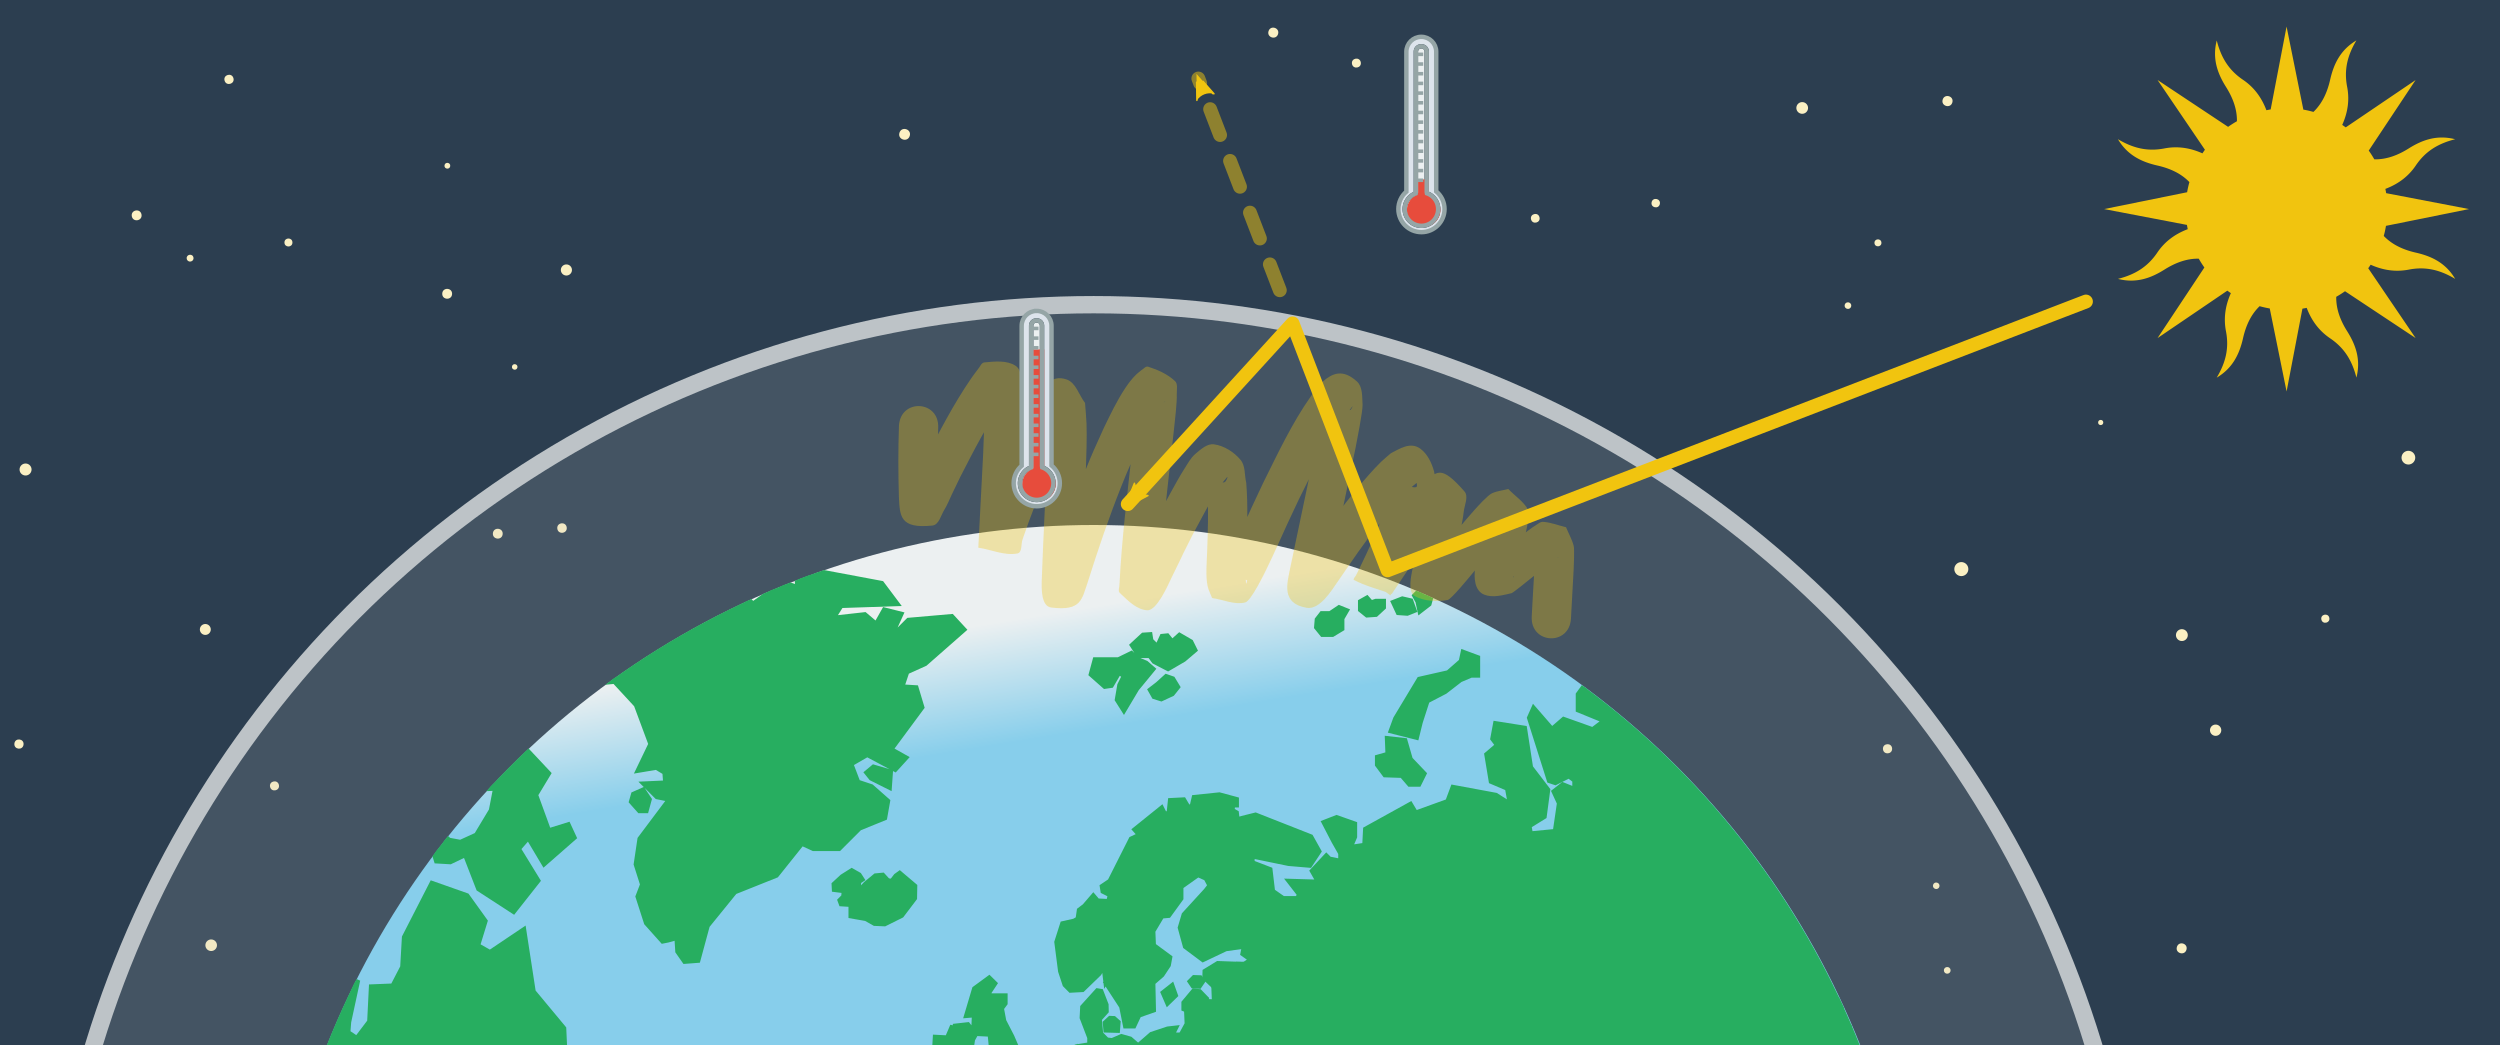
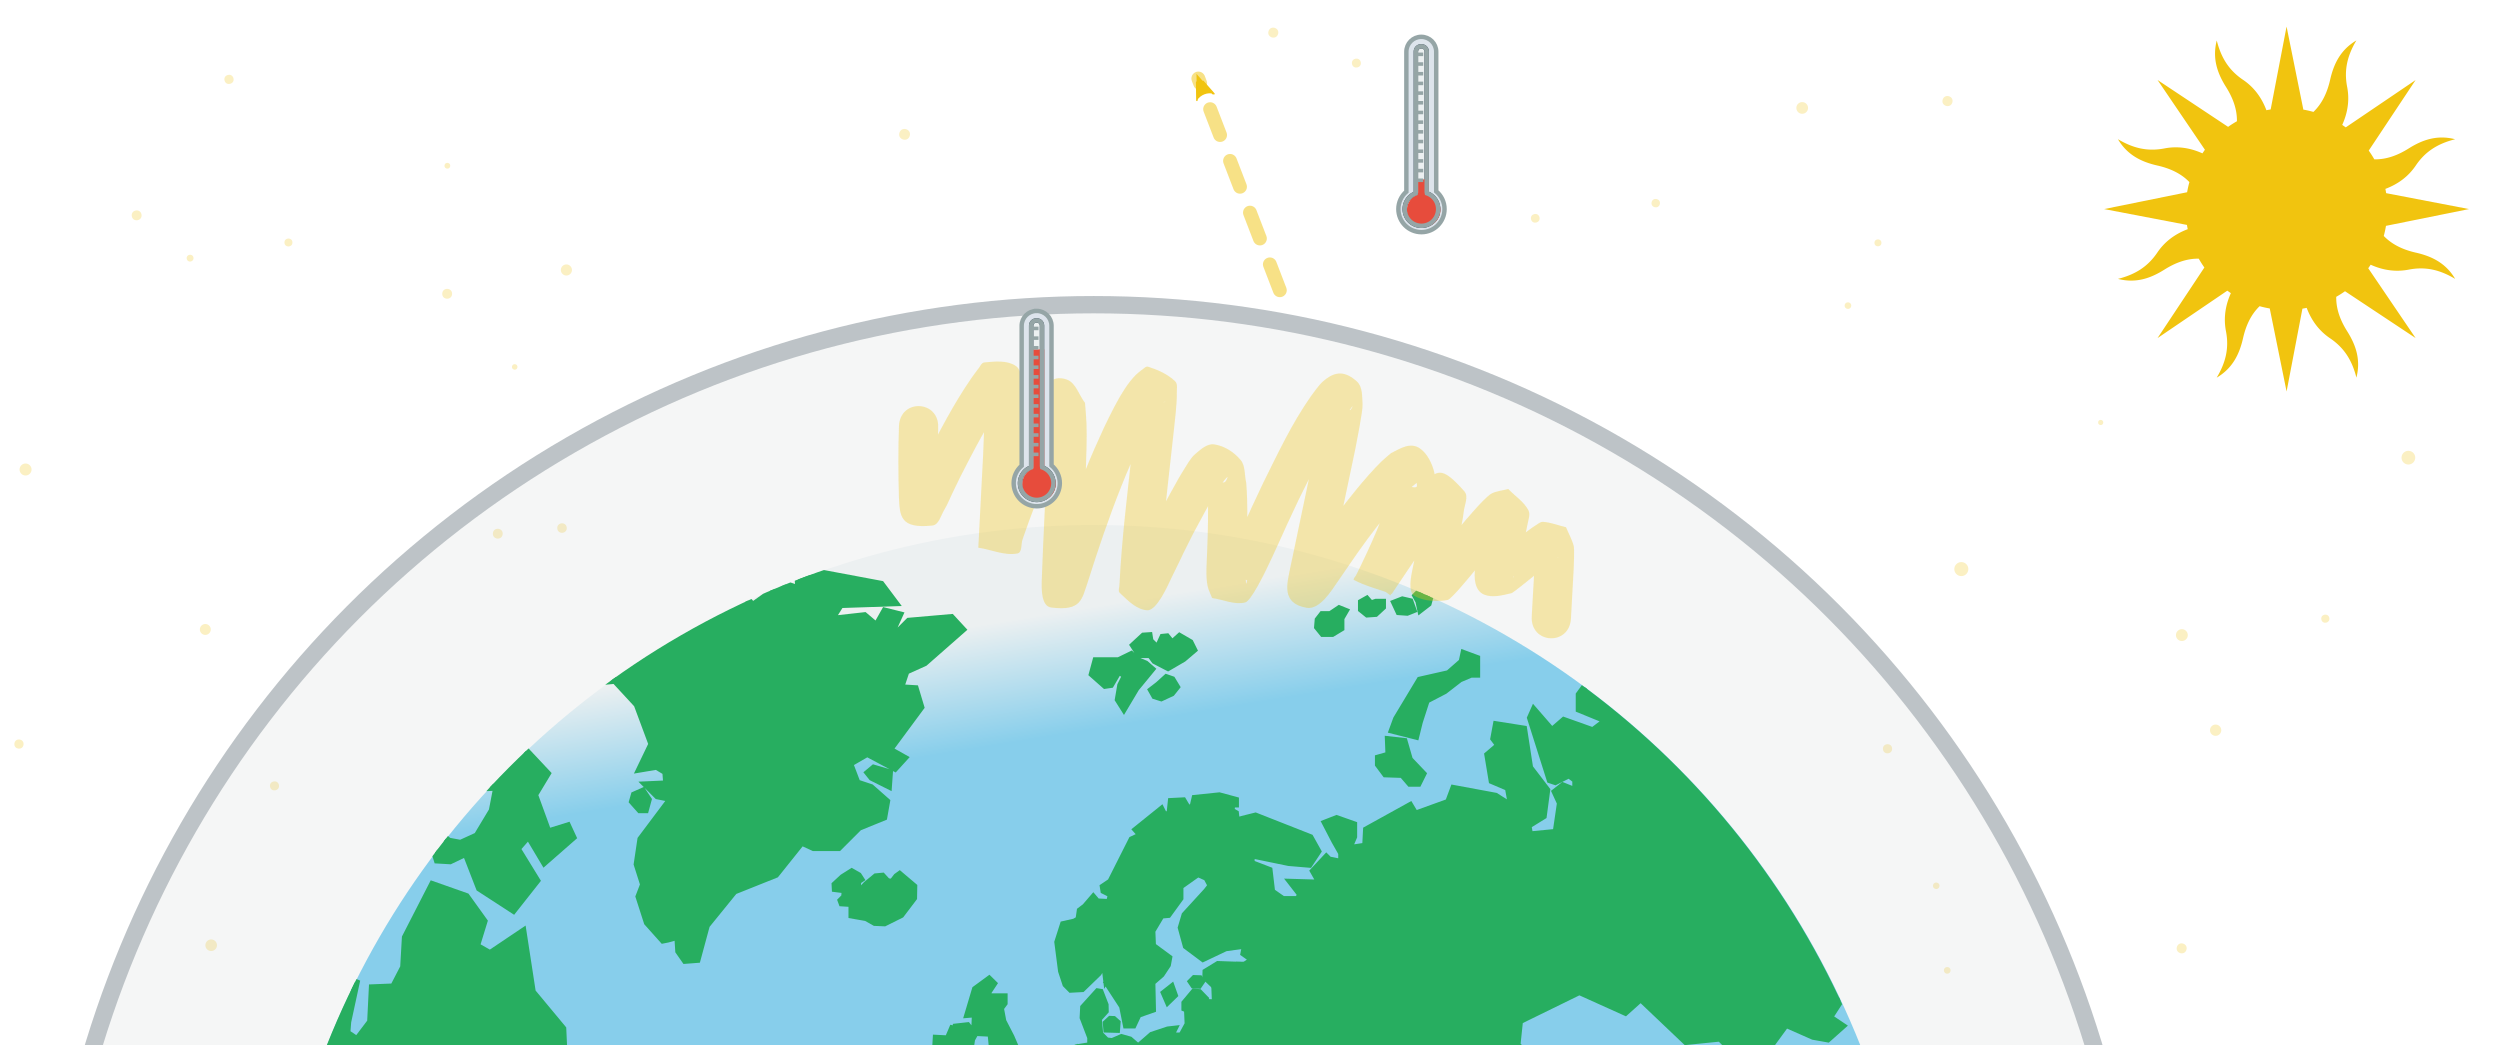
<svg xmlns="http://www.w3.org/2000/svg" xmlns:xlink="http://www.w3.org/1999/xlink" width="721.56" height="301.682">
  <style>.B{stroke-width:.5}.C{fill:#f1c40f}.D{stroke:#f1c40f}.E{stroke-linejoin:round}.F{stroke:#95a5a6}.G{color-interpolation-filters:sRGB}.H{fill-rule:evenodd}.I{stroke-width:.625}</style>
  <defs>
    <clipPath id="A">
      <use xlink:href="#J" transform="matrix(1.019 0 0 1.019 153.804 -140.307)" stroke-width=".981" />
    </clipPath>
    <filter id="B" x="-.023" y="-.023" width="1.046" height="1.046" class="G">
      <feGaussianBlur stdDeviation="4.697" />
    </filter>
    <linearGradient id="C" x1="304.763" y1="176.777" x2="310.42" y2="211.425" gradientUnits="userSpaceOnUse">
      <stop offset="0" stop-color="#ecf0f1" />
      <stop offset="1" stop-color="#87ceeb" />
    </linearGradient>
    <marker id="D" refX="0" refY="0" orient="auto" overflow="visible">
      <path transform="scale(-.6)" d="M8.719 4.034L-2.207.016 8.719-4.002c-1.745 2.372-1.735 5.617 0 8.035z" class="C D E H I" />
    </marker>
    <marker id="E" refX="0" refY="0" orient="auto" overflow="visible">
      <path transform="scale(-.6)" d="M8.719 4.034L-2.207.016 8.719-4.002c-1.745 2.372-1.735 5.617 0 8.035z" class="C D E H I" />
    </marker>
    <filter id="F" x="-.077" y="-.187" width="1.153" height="1.374" class="G">
      <feGaussianBlur stdDeviation="6.224" />
    </filter>
    <path id="G" d="M133.935 234.761c-.355 0-.608.253-.608.609v15.723a1.07 1.07 0 0 1-.019.197 1.88 1.88 0 0 0-.684 3.093 1.88 1.88 0 0 0 2.658 0 1.88 1.88 0 0 0-.714-3.103 1.07 1.07 0 0 1-.024-.219V235.37c0-.355-.255-.609-.609-.609z" />
    <path id="H" d="M133.279 235.662h.871m-.871 1.089h.871m-.871 1.089h.871m-.871 1.089h.871m-.871 1.089h.871m-.871 1.089h.871m-.871 1.089h.871m-.871 1.089h.871m-.871 1.089h.871m-.871 1.089h.871m-.871 1.089h.871m-.871 1.089h.871m-.871 1.089h.871m-.871 1.089h.871" />
    <path id="I" d="M90.697 265.567c-.355 0-.608.253-.608.609v15.723a1.07 1.07 0 0 1-.019.197 1.88 1.88 0 0 0-.684 3.093 1.88 1.88 0 0 0 2.658 0 1.88 1.88 0 0 0-.714-3.103 1.07 1.07 0 0 1-.024-.219v-15.691c0-.355-.255-.609-.609-.609z" />
  </defs>
-   <path d="M-129-139h981v605h-981z" fill="#2c3e50" paint-order="stroke fill markers" />
+   <path d="M-129-139v605h-981z" fill="#2c3e50" paint-order="stroke fill markers" />
  <use xlink:href="#K" transform="rotate(2.414 -7308.599 4618.225)" />
  <use xlink:href="#K" transform="rotate(6.712 -1616.545 1226.914)" />
  <use xlink:href="#K" transform="rotate(352.539 1680.712 -2081.388)" />
  <use xlink:href="#K" transform="rotate(350.014 1625.771 -698.816)" />
  <use xlink:href="#K" transform="matrix(.581 .08 -.08 .581 150.952 183.725)" />
  <use xlink:href="#K" transform="matrix(1.041 .329 -.329 1.041 258.533 294.965)" />
  <use xlink:href="#K" transform="matrix(.81 -.002 .002 .81 139.172 251.66)" />
  <use xlink:href="#K" transform="matrix(1.085 .229 -.229 1.085 82.165 440.892)" />
  <use xlink:href="#K" transform="matrix(.929 .102 -.102 .929 46.202 430.258)" />
  <use xlink:href="#K" transform="matrix(1.217 .056 -.056 1.217 78.154 412.507)" />
  <use xlink:href="#K" transform="matrix(.766 -.074 .074 .766 51.437 250.508)" />
  <use xlink:href="#K" transform="matrix(.685 -.104 .104 .685 125.121 221.139)" />
  <use xlink:href="#K" transform="matrix(1.124 .098 -.098 1.124 218.456 336.919)" />
  <use xlink:href="#K" transform="matrix(.55 .104 -.104 .55 162.88 236.477)" />
  <use xlink:href="#K" transform="matrix(1.19 -.23 .23 1.19 477.998 234.715)" />
  <use xlink:href="#K" transform="matrix(.962 .311 -.311 .962 363.578 246.641)" />
  <use xlink:href="#K" transform="matrix(.894 -.159 .159 .894 488.398 207.982)" />
  <use xlink:href="#K" transform="matrix(.857 -.213 .213 .857 549.614 240.778)" />
  <use xlink:href="#K" transform="matrix(.983 .281 -.281 .983 566.344 269.054)" />
  <use xlink:href="#K" transform="matrix(.524 .003 -.003 .524 641.525 239.758)" />
  <use xlink:href="#K" transform="matrix(1.424 .012 -.012 1.424 660.913 484.696)" />
  <use xlink:href="#K" transform="matrix(1.144 .085 -.085 1.144 698.752 473.351)" />
  <use xlink:href="#K" transform="matrix(.561 -.07 .07 .561 806.171 364.438)" />
  <use xlink:href="#K" transform="matrix(1.18 .244 -.244 1.18 655.784 464.869)" />
  <use xlink:href="#K" transform="matrix(.807 -.174 .174 .807 765.469 347.785)" />
  <use xlink:href="#K" transform="matrix(.97 .281 -.281 .97 633.04 510.681)" />
  <use xlink:href="#K" transform="matrix(1.357 .314 -.314 1.357 717.572 458.181)" />
  <use xlink:href="#K" transform="matrix(.963 -.082 .082 .963 848.388 382.395)" />
  <use xlink:href="#K" transform="matrix(.895 .101 -.101 .895 836.112 358.938)" />
  <use xlink:href="#K" transform="matrix(.957 -.115 .115 .957 253.563 359.336)" />
  <use xlink:href="#K" transform="matrix(.991 .098 -.098 .991 189.543 383.182)" />
  <use xlink:href="#K" transform="matrix(.903 -.164 .164 .903 177.876 418.277)" />
  <use xlink:href="#K" transform="matrix(1.142 .286 -.286 1.142 74.967 548.73)" />
  <use xlink:href="#K" transform="matrix(.842 .1 -.1 .842 547.013 357.255)" />
  <use xlink:href="#K" transform="matrix(.928 -.073 .073 .928 624.726 419.407)" />
  <use xlink:href="#K" transform="matrix(.633 .179 -.179 .633 562.015 409.994)" />
  <use xlink:href="#K" transform="matrix(.673 -.052 .052 .673 619.781 427.566)" />
  <circle r="303.807" cy="389.627" cx="315.663" fill="#bdc3c7" fill-opacity=".164" paint-order="markers fill stroke" />
  <circle id="J" cx="315.663" cy="389.627" r="238.1" fill="url(#C)" paint-order="markers fill stroke" />
  <g transform="matrix(.981 0 0 .981 -150.884 137.643)" clip-path="url(#A)" fill="#27ae60" stroke="#27ae60" stroke-width="2.039">
    <path d="M781.68 324.4l-2.31 8.68-12.53 4.23-3.75-4.4-1.82.5 3.4 13.12 5.09.57 6.79 2.57v2.57l3.11-.57 4.53-6.27v-5.13l2.55-5.13 2.83.57-3.4-7.13-.52-4.59zm71.08 23.89l-.37 24.44 3.52-.19 4.63-5.41 3.89.19 2.5 2.24.83 6.9 7.96 4.2 2.04-.75v-2.52l-6.39-5.32-3.15-7.28 2.5-1.21-1.85-4.01-3.7-.09-.93-4.29-9.81-6.62zM137.49 225.43l4.83 15.21-2.25 1.26.25 3.02 4.25 3.27v6.05l5.25 5.04-2.25-14.86-3-9.83.75-6.8 2.5.25 1 2.27-1 5.79 13 25.44v9.07l10.5 12.34 11.5 5.29 4.75-2.77 6.75 5.54 4-4.03-1.75-4.54 5.75-1.76 1.75 1.01 1.75-1.76h2.75l5-8.82-2.5-2.27-9.75 2.27-2.25 6.55-5.75 1.01-6.75-2.77-3-9.57 2.27-12.07-4.64-2.89-2.21-11.59-1.85-.79-3.38 3.43-3.88-2.07-1.52-7.73-15.37-1.61-7.94-5.97zm380.28-81.77l-5.6-.2-3.55 2.17-.05 1.61 2.3 2.17 7.15 1.21zm-43.89 83.83l-4.08-1.37-16.98 3.19-3.7 2.81 2.26 11.67-6.75.27-4.06 6.53-9.67 2.32.03 4.75 31.85 24.35 5.43.46 18.11-14.15-1.81-2.28-3.4-.46-2.04-3.42v-14.15l-1.36-1.37.23-3.65-3.62-3.65-.45-3.88 1.58-1.14-.68-4.11zm-25.59 4.79h-11.55l-2.26 5.02-5.21 2.51-4.3 11.64-8.38 5.02-11.77 19.39 11.55-.23.45-5.7h2.94v-7.76h10.19l.23-10.04 9.74-2.28 4.08-6.62 6.34-.23zm-43.39 44.38l2.18 2.85-.45 12.32 3.17-2.28 2.26-.46 3.17 1.14 3.62 5.02 3.4-2.28 16.53-.23-4.08-27.61 4.38-.02-8.16-6.25.01 4.06-10.33.01-.05 7.75-2.97-.01-.38 5.72zm5.22 13.66l-3.94 2.86-.9 1.6-.28 1.6 1.45 1.04 4.84-.07 3.11-.84.35 1.53-.28 2.02 2.97 1.46.62.7 3.94.14.14-1.74-3.6-4.32-4.01-5.43-2.49-1.04zm-3.23 8.02l-.13 1.11 6.92-.1.35-1.03-.15-1.04-1.99.81zm-.1 1.88l1.24 3.01.69-1.86 8.41.88-3.64-1.87zm1.81 4.31l1.4 2.77 3.93-3.38.04-1.04-4.63-.67zm1.82 3.41l3.04 4.68 3.96-3.44 4.06-.18 3.38 4.49 2.87 1.89 1.08-2.1.96-.54-.07-4.62-1.91-5.48-5.86.65-7.25-.58-.04 1.86zm3.51 5.19l5.65 5.46 4.03-4.89-2.52-3.95-3.47.35zm6.24 6.06l10.98 7.34-.26-5.56-3.32-3.91-3.24-2.87zm11.9 7.56l4.28-3.03 5.32-.93 5.43 1.17-2.77-4.19-.81-2.56.81-7.57-4.85.23-2.2-2.1-4.62.12-2.2.35.23 5.12-1.16.47-1.39 2.56 3.58 4.19zm-12.61-30.91l3.08-2.11 17.12-.1-3.96-27.54 4.52-.13 21.87 16.69 2.94.42-1.11 9.28-13.75 1.25-10.61 7.92-1.93 5.42-7.37.31-1.88-5.41-5.65.4.22-1.77zm31.13-1.56l3.64-.29 5.97 8.44-5.54 4.18-4.01-1.03-5.39.07-.87 3.16-4.52.22-1.24-1.69 1.6-5.14zm10.3 7.72l2.55-.06 2.3-3.45 3.86-.69 4.11 2.51 8.77.25 6.78-2.76 2.55-2.19.19-2.88 4.73-4.77 1.25-10.53-3.11-6.52-7.96-1.94-18.42 14.36-2.61-.25-1.12 9.97-9.4.94zm-16.55 15.05l1.12 2.63 2.92 4.58 1.62-.06 4.42-2.51-.31-14.29-3.42-1-4.79.13zm10.88 4.2l2.68-1.57-.06-10.35-1.74-2.82-1.12.94zm3.49-1.76h2.12l.12-6.02 2.68-3.89-.12-6.77-2.43-.06-4.17 3.26 1.74 3.32zm2.86-.12l3.92.19 4.73 5.27 2.3.63 1.8-.88 2.74-.38.93-3.82 3.73-2.45 4.04-.19 7.4-13.61-.12-3.07-3.42-2.63-6.84 3.01-9.15-.13-4.36-2.76-3.11.69-1.62 2.82-.12 7.96-2.61 3.7zm13.34-92.04l5.53-2.23 1.82 1.18.07 1.44-.85 1.11.13 1.97.85.46v3.54l-.98 1.64.13 1.05 3.71 1.31-2.99 4.65-1.17-.07-.2 3.74-1.3.2-1.11-.98.26-3.8-3.64-3.54-.46-3.08 1.76-1.38zm5.14 20.7l1.56-.26.46-3.6h.78l3.19-5.24 7.87 2.29 2.15 3.34 7.74 3.54 4.03-1.7-.39-1.7-1.76-1.7.2-1.18 2.86-2.42h5.66l2.15 2.88 4.55.66.59 36.89-3.38-.13-20.42-10.62-2.21 1.25-8.39-2.1-2.28-3.01-3.32-.46-1.69-3.01zm41.88-4.97l2.67.07 5.2 1.44 2.47.07 3.06-2.56h1.43l2.6 1.44h3.29l.59-.04 2.08 5.98.59 1.93.55 2.89-.98.72-1.69-.85-1.95-6.36-1.76-.13-.13 2.16 1.17 3.74 9.37 11.6.2 4.98-2.73 3.15-25.64-.29zM492.79 296l.13-2.95 4.74-4.61 1.27-11.32-3.16-6.04 2.21-1.13 21.4 11.15-.13 10.94-3.77 3.21v5.64l2.47 4.78h-4.36l-7.22 7.14-.19 2.16-5.33-.07-.07.98-3.04-.4-2.08-3.93-1.56-.77.2-1.2 1.96-1.5v-7.02l-2.71-.42-3.27-2.43zm56.294 14.34l-2.943-4.943-.309-3.596-.707.135-.191 1.107-3.857 5.635-3.078-1.469-3.07 2.572-6.352-.365-2.811-2.246-4.033 2.064-.152 1.375-1.23.74 12.32 12.68 6.711.381.979 1.49 9.602.17.078-2.15.82-1.49 3.201-.41-3.99-5.789h-2.939l-.75-4.111 2.359-1.039zM552 270.609l-3.689 3.721-25.801-.23.279 6.57-2.459-.07-.18 11.83-3.73 3.211-.15 4.939 2.691 5.311 2.949 1.74-.045.414 4.02-2.059 3.066 2.449 5.639.324 3.258-2.729 2.887 1.375 3.25-4.748.273-1.576 2.477-.471.385 4.471 2.477 4.16 6.004-12.912v-7.85l4.361-5.141zm-74.18 53.671l3.22 2.96-.23 4.58 17.66-.41 1.44-1.62-5.06-5.45-.75-1.97 3.22-6.03-2.19-4-1.84-.99v-2.03l2.13-1.39.12-6.32-1.69-.19-.03 3.32-7.42 13.85-4.54.23-3.11 2.14zm78.89-29.58l-.25-5.89 3.96-4.62 1.07.82 1.95 6.52 9.36 6.97-1.7 2.09-6.85-5.89zm14.77 6.84l-.57 3.36 3.96-.06.06-4.94-1.45-.89zm-21.99 10.22l7.28-16.2 7.23.04 6.41 5.57-.45 4.59h4.97l.51 2.76 8.04 4.81 4.96.25-9.43 10.13-12.95 3.99h-3.21l-5.72-4.88-2.26-.95-4.38-6.45-2.89.04-.34-2.96z" />
    <path d="M575.74 305.04l4.08 2.78 1.21-.06 10.13-3.48 1.15 3.71-.81 3.13-2.19 1.74-5.47-.35-7.83-4.81zm23.88-5.39l2.13 2.38 2.88-1.74 1.04-.35-1.32-1.28-2.53.75zm-7.65 4.4l4.37-1.68 1.55.93-.17 3.88-4.03 11.48-21.81 23.36-2.53-1.74-.17-9.86 3.28-3.77 6.96-2.15 10.21-10.78 2.67-2.38.75-3.48zm-96.31 20l4.66 5.04 1.84-2.38 2.93.12.63-2.32 2.88-1.8 5.98 4.12 3.45-3.42 13.39.59L519 311.18l1.67-1.04.23-2.26-2.82-1.33h-4.14l-6.67 6.61-.23 2.72-5.29-.17-.17 1.16-3.45-.35-3.11 5.91zm-24.92 13.1l1.15-.58.86.7-.86 1.33-1.04-.41zm2.31-3.65l1.73-.29.58 1.1-.86.93-.86-.12zm3.79-6.09l-.46 1.97 1.38.75 1.32-.99-.46-2.03zm9.55 5.22l-.12 2.49-5.64-.12-3.45 6.67 8.11 8.87 2.01-1.68-.06-1.74-1.38-.64v-1.22l3.11-1.97 2.76 2.09 3.05.06-.06-10.49-4.83-.23-.06-2.2zm-5.4.06l-.06 1.39 4.54.23-.06-1.57zm10.01-.17l-.06 1.45 4.78.12.17 12.41-4.37-.12-2.53-1.97-1.96 1.1-.09.55 1.01.49.29 2.55-2.7 2.32.58 1.22 2.99-2.32h1.44l.46 1.39 1.9.81 6.1-5.16-.12-3.77 1.27-3.07 3.91-2.9 1.05-9.81-2.78.01-3.22 4.41zm-4.45 20.71l1.74 2.26 2.25-2.13-.66-2.21-.56-.04zm2.83 2.48l10.31-.18 2.09 2.97-.08 2.19.77.7h5.12l1.47-2.89h2.09l.85.86 2.87-.08.85 10.08 4.96.16v.78l13.33 6.01.62 1.17h2.79l-.31-4.22-5.04-2.42.31-3.2 2.17-5.08 4.96-.16-4.26-14.14.08-6.01 6.74-10.54.08-1.48-1.01-.55.04-2.86-1.23-.11-1.24-1.58-20.35-.92-3.73 3.63-6.11-4.02-2.15 1.32-1.56 13.13-3.86 2.98-1.16 2.64.21 3.91-6.96 5.69-1.85-.84.25 1.09zm48.44-15.81l2.81 2.59-.12 2.77-4.36.09v-3.06zm-1.61 6.31l4.27-.09-1.11 3.74-1.08.94h-1.32l-.94-2.53zm2.09-7.12l3.03 2.84 1.9-1.21 5.14-.84.88.09.33-1.95 2.9-6.1-2.44-5.08-7.91.05-.05 2.09 1.06 1.02-.16 2.09zm12.53-12.57l2.66 5.19-3.19 6.69-.42 2.03 15.93 9.85 4.94-7.76-2.5-2.03-.05-10.22 3.13-3.42-4.99 1.66-3.77.05-5.9-4.98-1.86-.8-3.45.32-.61 1.02zm-.26 44.9l17.47-2.14-3.93-7.6-.21-7.28 1.27-3.48-16.62-10.44-5.21.86-1.81 1.34-.16 3.05-1.17 4.23-1.22 1.45-1.75.16 3.35 11.61 5.47 2.57 3.77.11zm-36.02 13.28l3.17 4.4 4.91.3 1.74.96 5.14.06 4.43-6.21 12.38-5.54 1.08-4.88-1.44-6.99-6.46-3.68-4.31.3-2.15 4.76.06 2.17 5.08 2.47.3 5.37-4.37.24-1.08-1.81-12.14-5.18-.36 3.98-5.74.18z" />
    <path d="M488.62 356.71l3.41 12.73-.08 4.02-4.99 5.36-.75 8.71 19.2.17 6.24 2.26 5.15-.67-3-3.76.01-10.74 5.9-.25v-4.19l-4.79-.2-.96-9.92-2.02.03-1.09-.98-1.19.06-1.58 3.06H502l-1.41-1.42.42-2.01-1.66-2.43zm58.54 22.69l3.11 3.25-.06 4.16.6 1.75 4.13-4.46-.48-5.67-2.21-1.69-1.97-9.95-3.41-.12 1.55 7.17zm-5.99 33.88l2.69 2.23 6.34-3.86 1.02-5.73v-9.46l10.17-8.32 1.74.06 6.16-5.91-.96-12.18-16.33 2.06.48 3.68 2.81 2.17.66 6.63-5.5 5.37-1.32-3.01.24-3.98-3.17-3.44-7.78 3.62 7.24 3.68.24 10.73-4.79 7.11zm-16.51-20.98l8.97 10.13 6.88 1.75 4.61-7.23-.36-9.58-7.48-3.86-2.81 1.27-4.19 6.39-5.8-.06zm-28.11 29.66l3.35.24 1.97 1.99 4.67.06 1.14-13.26v-8.68l2.99-.6 1.14-9.1 7.6-.24 2.69-2.23-4.55-.18-6.16.84-6.64-2.41h-18.66l.48 5.3 6.22 9.16-1.08 4.7.06 2.47zm11.96-10.73l2.15.66-.3 6.15 2.21.3 5.08-4.58 6.1.66 1.62-4.1 7.72-7.05-9.27-10.67-.12-1.75-1.02-.3-2.81 2.59-7.3.18-1.02 9.1-2.87.66zm32.36 2.77l-2.51.42-1.08 2.95 1.92 1.75h2.33l1.97-2.83zm-13.46 11.39l3.05-2.35 1.44.06 1.74 2.17-.18 2.17-2.93 1.08v.84l-3.23-.18-.78-2.35zm6.75-21.76l-7.9 7.3-1.88 4.51-6.26-.78-5.21 4.63-3.46-.34.28-6.4-1.23-.43-.86 13.09-6.14-.06-1.85-2.18-2.71-.03 2.47 7.09 4.41 4.17-3.15 3.67 2.04 4.6 4.72 1.8 3.76-3.2 10.77.06.77-.96 4.78-.84 16.17-16.1-.06-5.07-1.73 2.24h-2.59l-3.15-2.64 1.6-3.98 2.75-.56-.25-8.18zm-3.79 18.5l1.51-.06 2.45 2.66-.07 3.08-2.87 1.45-.18 1.02-4.38.05-1.37-3.3 1.25-2.42zM321.13 50.07l-1.36 2.17 2.45 2.45-1.09 2.45 3.54 4.62 4.35-1.36 5.71-.54 6.53 7.07 4.35 11.69-3.53 7.34 4.89-.82 2.72 1.63.27 3.54-5.98.27 3.26 3.26 4.08.82-8.97 11.96-1.09 7.34 1.9 5.98-1.36 3.54 2.45 7.61 4.62 5.17 1.36-.27 2.99-.82.27 4.35 1.9 2.72 3.53-.27 2.72-10.06 8.16-10.06 12.24-4.89 7.61-9.52 3.53 1.63h7.34l5.98-5.98 7.34-2.99.82-4.62-4.62-4.08-4.08-1.36-2.18-5.71 5.17-2.99 8.16 4.35 2.72-2.99-4.35-2.45 9.25-12.51-1.63-5.44-4.35-.27 1.63-4.89 5.44-2.45 11.15-9.79-3.26-3.53-12.51 1.09-6.53 6.53 3.81-8.43-4.35-1.09-2.45 4.35-3.53-2.99-9.79 1.09 2.72-4.35 16.04-.54-4.08-5.44-17.4-3.26-7.07 1.09.27 3.54-7.34-2.45.27-2.45-5.17 1.09-1.09 2.72 5.44 1.9-5.71 4.08-4.08-4.62-5.71-1.63-.82 4.35h-5.71l-2.18-4.62-8.97-1.36-4.89 2.45-.27 3.26-6.25-.82-3.81 1.63.27 3.81v1.9l-7.07 1.36-3.26-2.17-2.18 3.53 3.26 3.54 6.8-.82.54 2.18-5.17 2.45zm21.76 42.42l1.63 2.45-.82 2.99h-1.63l-2.18-2.45.54-1.9zm67.98-6.8l4.62 1.36-.27 3.81-4.89-2.45-1.09-1.36zm-22.35 537.3l3.83-5.11 14.89-7.66 2.55-5.53 6.38-1.28 5.96-7.66 5.96-.43 1.28-5.96 5.11-3.83 4.26 1.28 12.34-3.83 2.98 2.98 5.53.43 5.11-2.55 30.64-.43 11.06 2.98 14.04-2.98 4.68.43 1.28-4.26h4.68l6.38 6.81 11.92-7.66 13.19-3.83 4.68 2.98.43-5.96 6.81-.85 7.23 3.4v3.4l18.3 7.66 5.11-.43 2.13 2.55-5.96 6.81v4.68l5.53 2.98 1.28-2.98 25.11-9.79 18.3-1.7 3.83 2.13 14.47 2.13 3.4 1.28 4.68-2.55 6.81-.43 6.38 4.68.43 5.11 14.47-2.98 2.13.85.85 4.68 13.19 4.26 4.26-2.98.43 3.83 4.68.43 6.38 5.11 5.96-2.55 5.11.43h3.83l2.55-.43.43 6.81 8.51 5.11zm-128.51 0l13.62-3.83.85-3.83 14.47-3.4 8.51 2.13 18.72-7.66-.43-8.08-5.53-8.51 1.28-2.13-2.13-5.53v-5.96h3.4l-2.13-4.26 15.32-13.19-.43 5.96-2.98.85-2.98 5.11 2.98 1.28-2.98 4.26-3.4-.85-1.7 3.83.43 5.11 5.11-.43 3.4 4.68 1.28 5.96 6.81 8.51.43 10.64-2.55 1.28 2.13 5.53-1.28 2.13zm-9.79-7.66l5.11-.85 2.13 1.7-.85 2.13-.43 2.55-2.98 1.28-2.13-2.55h-8.51v-1.7l3.83-.85zm54.47-27.66l-4.26.85 2.55 4.68 2.98 1.28-1.28 2.55v1.7l-8.09 2.13.85 2.55 3.4 1.28 3.83-2.98 3.4.85-2.13 3.4 1.28.85 3.83-1.7 2.98-5.53zm-8.94 19.15l-3.4 2.98 2.98.85 3.83.85 3.83-2.55-3.83-.85zm23.82-50.35l-2.49.5-.55 2.55 4.76-.7zm4.02-3.93l-2.99.57.57 2.31 3.64-.13zm4.75 4.63l.02 3.56 2.05.09 1.66-2.64zm.99-9.93l-2.16.85-.55 2.04 1.87.68 3.14-2.16zm431.84-119.26l-.35 25.38-3.9 2.86-.35 2.5 5.32 3.57 13.13-2.5h6.74l2.48-3.58 14.9-2.86 10.64 3.22-.71 4.29 1.42 4.29 8.16-1.43.35 2.14-5.32 3.93 1.77 1.43 3.9-1.43-1.06 11.8 7.45 5.72 4.26-1.43 2.13 2.14 12.42-1.79 11.71-18.95 4.26-1.07 8.51-15.73 2.13-13.58-5.32-6.79 2.13-1.43-4.26-13.23-4.61-3.22.71-17.87-4.26-3.22-1.06-10.01h-2.13l-7.1 23.59-3.9.36-8.87-8.94 4.97-13.23-9.22-1.79-10.29 2.86-2.84 8.22-4.61 1.07-.35-5.72-18.8 11.44.35 4.29-2.84 3.93h-7.1l-15.26 6.43zm64.57 68.28l-1.77 7.15.35 5 5.32-.36 6.03-9.29zm87.28-14.3l1.06 11.8-1.42 5.36-5.32 3.93.35 4.65v5l1.42 1.79 14.55-12.51v-2.86h-3.55l-4.97-16.8zm-10.64 25.74l2.84 5.36-7.81 7.51-.71 3.93-5.32.71-8.87 8.22-8.16-3.93-.71-2.86 14.9-6.43zm4.26-87.23l-.35 1.79 4.61 6.43 2.48 1.07.35-2.5zm-184.16-102.9l-.28 2.28 6.79 11.41h1.98l14.15 23.67 5.66.57 2.83-8.27-4.53-2.85-.85-4.56zm41.66 15.35l3.02 3.49 11.58-4.01 2.29-8.84 5.16-.37 4.72-3.42-6.12-4.46-1.4-2.45-3.02 5.57 1.11 3.2-1.84 2.67-3.47-.89-8.41 6.17.22 3.57zm15.63-13.67l-2.88 3.49 2.36.74 1.33-1.86zm9.76 29.86l2.26 2.77-1.47 4.16v.79h3.34l1.18-10.4 1.08.3 1.96 9.5 1.87.5 1.77-4.06-1.77-6.14-1.47-2.67 4.62-3.37-1.08-1.49-4.42 2.87h-1.18l-2.16-3.17.69-1.39 3.64-1.78 5.5 1.68 1.67-.1 4.13-3.86-1.67-1.68-3.83 2.97h-2.46l-3.73-1.78-2.65.1-2.95 4.75-1.87 8.22zm24.66-18.61l-1.87 4.55 2.95 3.86h.98l1.28-2.57.69-.89-1.28-1.39-1.87-.69zm5.8 14.95l-4.03.89-1.18 1.29.98 1.68 2.65-.99 1.67-.99 2.46 1.98 1.08-.89-1.96-2.38z" />
-     <path d="M753.17 358.32l-2.75 1.88.59 1.58 8.75 1.98 4.42.79 1.87 1.98 5.01.4 2.36 1.98 2.16-.5 1.97-1.78-3.64-1.68-3.14-2.67-8.16-1.98zm28.6 8.61l-2.16 1.19 1.28 1.39 3.14-1.19zm3.73-.89l.39 1.88 2.26.59.88-1.09-.98-1.49zm5.41 4.95l-2.75.4 2.46 2.08h1.96zm.78-3.27l-.59 1.19 4.42.69 3.44-1.98-1.96-.59-3.14.89-1.18-.99zm14.45.7l-5.11 4.26.49 1.09 2.16-.4 2.55-2.38 5.01-.69-.98-1.68zM880.48 349l-.88 1.25 4.81 4.26.66 2.5 1.31-.15.15-2.57-1.46-1.32zm2.41 6.03l-.95.22-.58 2.57-1.82 1.18-5.47.96.22 2.06 5.76-.29 3.65-2.28-.22-3.97zm6.49 4.48l1.24 3.45 2.19 2.13.66-.59-.22-2.28-2.48-3.01zm6.05 5.14l.15 2.28 1.39 1.32 1.31-.81-1.17-2.43zm1.75 5.66l-1.17 1.25 1.24 2.28 1.46.44-.07-1.54zm2.85-1.32l1.02 2.5 1.97 2.35 1.09-1.76-1.46-2.5zm5.11 3.75l.58 3.09 1.39 1.91 1.17-2.42zm1.6 6.91l-.51.88 1.68 2.21 1.17.07-.73-2.87zm-3.72 4.4l-1.75.81 1.53 2.13 1.31-.74zm17.85 13.17l-1.24 1.66.52 1.87.62.42 1.13-1.46zm.62 5.09l.1 1.35 1.34.42.93-.52-.93-1.46zm1.96 12.06l-.62.94.93 1.04 1.55-.52zm25.17-2.08l-1.24 1.66-.1 1.87 1.44 1.46zM789.37 297.53l-.86 1.64-.48 2.02-4.78 6.07.29 1.25 2.01-.29 6.21-6.94zm7.74-2.31l-.1 5.01 1.82 1.83.67 3.56 1.82.39.86-2.22-1.43-1.06-.38-6.26zm5.17 1.93l-.1 4.43 1.05 1.73 1.82-2.12-.48-3.85zm1.14-3.86l1.82 2.41.86 2.31h1.63l-.29-3.95-1.82-1.25zm3.54 9.06l.38 2.89-3.35 2.7-2.77.29-2.96 3.18.1 1.45 2.77-.87 1.91-1.25 1.63 4.14 2.87 2.02 1.15-.39 1.05-1.25-2.29-2.31 1.34-1.06 1.53 1.25 1.05-1.73-1.05-2.12-.19-4.72zm-15.58-29.38l-2.58 1.83-.29 5.78 4.02 7.8 1.34 1.06 1.72-1.16 2.96.48.57 2.6 2.2.19 1.05-1.44-1.34-1.83-1.63-1.54-3.44-.38-1.82-2.99 2.1-3.18.19-2.79-1.43-3.56zm1.34 17.24l.76 2.7 1.34.87.96-1.25-1.53-2.12zm-32.89-20.04l-2.39.67-1.72 2.12 1.43 2.79 2.1.19 2.39-2.12.57-2.79zm27.63-21.86l-3.54 2.7-.19 5.2 3.06 3.56.76-.67zm15.77-31.89l-1.63 1.64.67 2.31 1.43.1.96 5.01 1.15 1.25 2.01-1.83.86-3.28-2.49-3.56zm8.8-3.27l-2.77 2.6-.1 2.99.67.87 3.73-3.18-.29-3.18zm-3.83-6.17l-4.88 5.59.86 1.35 2.39.29 4.49-3.47 3.16-.58 2.87 3.37 2.2-.77.86-3.28 4.11-.1 4.02-4.82-2.1-8-.96-4.24 2.1-1.73-4.78-7.22-1.24.1-2.58 2.89v2.41l1.15 1.35.38 6.36-2.96 3.66-1.72-1.06-1.34 2.99-.29 2.79 1.05 1.64-.67 1.25-2.2-1.83h-1.53l-1.34.77zm8.23-43.54l-1.53 1.35.77 2.89 1.34 1.35-.1 4.43-1.72.67-1.34 2.99 3.92 5.39 2.58-.87.48-1.35-2.77-2.5 1.72-2.22 1.82.29 1.43 1.54.1-3.18 3.92-3.18 2.2-.58-1.82-3.08-.86-1.35-1.43.96-1.24 1.54-2.68-.58-2.77-1.83zm14.43-2.99l-2.68 3.76.19 1.83 1.34-.58 3.15-3.95zm3.54-5.49l-.96 2.6.1 1.73 1.63-1.06 1.53-3.08V154zm5.64-22.93l-1.24 1.54.1 2.41 1.15-.1 1.91-3.37zm-2.29 5.88v4.24l1.34.48.96-1.54v-3.27zm-39.11-15.32l-.09 6.17 7.74 11.95 2.77 10.4 4.88 9.25 1.91.67 1.63-1.35.76-2.22-6.98-7.61.19-3.95 1.53-.67.38-2.31-13.67-19.36zm53.93-19.17l-1.91.19 1.15 1.64 2.39 1.64.67-.77zm3.72 1.16l.29 1.64 2.96.87.29-1.16zm16.25 6.29l1.25 2.24 2.08-.14.42-1.54zm20.97 3.5l1.67 3.08 1.25-1.4v-2.1zm14.3-9.8l-2.36 3.08.55 1.4 2.92-1.82.28-1.82zm11.8-9.65l-2.08 2.52 2.22.84zm2.92-4.2l-1.39 2.24.14 2.24 1.94-.84zm-41.24-52.33l-2.36 1.54-.56 1.96 1.11 1.26 2.5-.84 2.5.84 1.39.42-.14-4.62zM69.17 53.35l3.46 6.47 2.22-.5v-2.24zM883.4 17.54l-4.22 7.57 8.08 5.11 9.05-7.59 5.5 9.17-5.74 1.18-2.27 5.88 12.71 17.22 7.65 1.27 11.03 2.17 1.36-4L930.4 57l.73 16.75L924 85.62l3.44.75 8.98-18.92 2.73-14.16-5.54-2.59-.89-19 4.27.83-.04 11.43 4.66 4.07 2.72-9.93-2.18-5.9 6.58 3.15.69-34.99-75.76.14-4.36 3.35.59 6.77 13.43 1.84 10.31-2.35-3.7 6.92zM1.17 54.95l14.01 1.57 2.34 4.84 11.16-6.54 18.68-2.61 1.3-9.67 9.34-3.4 6.1-5.75v7.84l6.23 8.5L83.3 41.5l-6.23-7.06-7.78-21.04-9.35-10.73-6.62-.52-.26 5.75-5.45 2.75-1.69-3.4L49.16.32 1.3.45zM78.49 3.32L74.6 6.85l1.17 2.61 2.08-1.44 1.17 1.31L82.9 7.9l-.13-2.22zM49.66 110.26l-.17 3.01 2.16-.5v-1.34zm-3.32 1.34l-4.32 2.18.67 2.34 1.66-1.34 3.32-1.51zm-17.95 2.84l-2.99-.67-.5 1.34.33 2.51zm-6.32-.16l-2.83-1.17-1 1.84 1.83 1.84zm-9.8-2.68l-1.33-1.84-1.33.5v2.51l1.5 1zM1.47 99.71l1.66 1.17-.5 1.34H1.47zm621.29 399.91l-.15 4.29 5.94 1.38 1.37-3.53-2.13.61-2.74.61-.76-3.22zm-9.75-100.63l-1.52 1.99.3 2.15 3.2-2.61zm-5.63 3.38l-2.28.15-.15 1.99 1.52.31 2.28-1.07zm-15.08-29.45l-2.13 5.06-3.65 6.44-6.39.46-2.74 3.22.46 9.82-3.96 4.6.46 7.82 3.35 3.83 3.96-.46 3.96-2.92-.91-4.6 9.13-15.8-1.83-1.99 1.83-3.83 1.98.61.61-1.53-1.83-7.82-1.07-3.22zm-14.61-1.69l.46 1.53 1.98.31.76-1.99zm2.89 3.07l.76 1.69h1.22l.61-2.15zm21.77-15.96l-.61 1.23 1.67 1.38 1.22-1.38zm8.53-9.2l-1.83 1.23 1.37 2.15h1.83zm.76 5.37l-1.22 1.38.91 1.38 1.67.31.15-2.92zm44.76-33.75l.3 2.61 1.67.61.3-2.3zm2.13 5.52l-.15 3.22 1.22.61 1.07-2.15zm.31 6.29l-1.07 1.07 1.22 1.07 1.52-1.07zm-286.2-115.55l-1.36 1.37 2.44 1.37.27-1.91zm7.33-.82l-1.63 1.09 1.36 1.09 2.17-.55zm1.08 3.83l-.81 2.19 1.08 1.37 1.36-1.09zm6.51 4.37l-.54 1.37.81.82 2.17-1.37zm20.62 12.02l-1.08 1.37 1.08 1.37 1.63-.82zm7.44 17.31l-1.75 1.01.81.82zm-6.08.19l-2.17.55 1.08 1.64h1.63zm-5.16-1.64l-1.36 1.37 1.9 1.64 1.08-2.46zm-16.82 38.26l-1.9 1.09 1.36 1.09 1.63-.82zm4.67 2.2l-1.24 1.1.88 1.63 2.12-.95zm-2.71 3.09l-1.59.95 1.71 2.29 1.35-.71zM10 248.7l-.14 2.33 2.04 1.37 1.22-1.09zm5.29 3.43l-1.9 1.37 1.63 2.05 1.9-1.64zm3.81 3.28l-1.63 2.19.54 1.37 2.31-1.09zm2.71 4.24l-.95 5.47.95 2.05 3.12-.96 1.63-2.74-3.4-3.15zm5.44 143.03l-1.9-.14-.14 1.78 1.49.96 1.77-1.09zm6.52 1.92l-2.72 1.78 2.04 2.46 1.77-.41.95-1.23zM276.6 283.37l-1.5.62.53 1.33 1.76-1.15-.35-.36zm2.47 1.51l-.88 1.87 1.06 1.42 1.32-1.15zm3 5.15l-1.06.98.79 1.6 1.5-.44zm-.09 4l-.71 1.51 1.15 1.24 1.5-.8zm.09 3.82l-1.23.89.97 1.78 1.59-.89zm-1.5 3.46l-1.15 1.15.44.71h1.41l.44-1.16zm1.67 3.47l-1.06.98-1.15.18v1.42l2.12 1.95.88-1.42.53-1.6-.18-1.33zm-11.19-23.72l-2.64-.89-2.12 1.33 1.06 1.24 3.61.53zm-20.18-5.68l-1.67 1.71 1.91.78.28 2.39-4.23.37.43 2.3 1.23.09.71-1.06 4.94.16.89 1.71 1.14-1.34 3.33-.9 2.93.62.34-1.77-5.28-3.45-3.42-1.28z" />
    <path d="M263.11 280.44l-5.29-3.46-2.5-.85-.84 6 .88 1.69 1.15-1.33 3.35-.89 2.91.62zm-12.25-5.06l3.44.36-.41 4.22-.34 2.22-4.01-.22-.71 1.07-1.23-.09-.44-2.31 4.23-.35-.26-2.4-1.94-.8zm57.09 232.8l-2.63-.29-2.62 1.76 1.9 2.06zm2.62-1.32l-.87 2.79-2.48 2.2.15.73 4.23-1.62 1.75-2.2zm95.79-389.55l-1.96-1.11-2.64 1.67-2.27 2.1.06 1.17 2.94.37-.18 2.1-1.04 1.05.25.68 2.94.19v3.4l4.23.74 2.51 1.42 2.82.12 4.84-2.41 3.74-4.94.06-3.34-2.27-1.92-1.9-1.61-.86.62-1.29 1.67-1.47-.19-1.47-1.61-1.9.18-2.76 2.29-1.66 1.79-.92-.8-.06-1.98.92-.62zm81.9-63.35l-1.65-1.66-3.66 1.78h-6.72L475.17 58l3.77 3.33 1.65-.24 2.36-4.04 2 1.43-1.42 2.85-.71 4.16 1.65 2.61 3.54-5.94 4.6-5.59-1.77-1.54zm2-7.13l-2.95 2.73 1.77 2.73h3.18l1.3 1.78 3.89 2.02 4.48-2.61 3.07-2.61-1.06-2.14-3.07-1.78-2.24 2.02-1.53-1.9-1.18.12-1.53 3.33-2.24-2.26-.24-1.54zm6.72 12.24l-2.36 2.14-2 1.54.94 1.66 1.89.59 3.07-1.43 1.42-1.78-1.3-2.14zm50.84-20.28l1.72.69-1.21 2.08v2.95l-2.58 1.56H543l-1.55-1.91.17-2.08 1.21-1.56h2.41zm6.54-1.91v2.08l1.72 1.39 2.41-.17 2.07-1.91v-1.39h-1.89l-1.55.52-1.21-1.39zm9.82.18l1.21 2.6 2.41.17 1.72-.69-.86-2.43-2.24-.52zm9.81-3.47l-1.89-.35-1.72 1.74.86 1.56.52 2.43 2.24-1.73.52-1.91zm10.5 18.39l-.52 2.43-3.96 3.47-8.44 1.91-6.89 11.45-1.21 3.3 6.89 1.74 1.03-4.16 2.07-6.42 5.34-2.78 4.48-3.47 3.27-1.39h1.72v-4.68zm-22.21 25.33l4.65.52 1.55 5.38 3.96 4.16-1.38 2.78h-2.41l-2.24-2.6-4.99-.17-2.07-2.78v-1.91l3.1-.87zm72.67-59.16l-2.24-1.39h-2.58l-.52 1.56-2.75 1.56-2.07.69-.34 2.08 4.82.35zm5.33.52l-1.21 2.6-2.41-.17-3.79 2.78-1.03 3.47h2.41l1.38-2.26 3.27 2.43 3.1-1.39 2.24-1.91-.86-2.95-1.21-2.08zm5 1.91l1.21 4.86 1.89 4.51 2.07-3.64 3.96-.87v-2.6l-2.58-1.91zm94.48-7.78l2.69 2.26 1.91-.79.56-3.17L741 8.39l-2.58 1.7-6.28.57v2.83l-6.62.11v4.63l7.74 5.76 2.02-1.47-.45-4.07 4.94-1.24-1.01-1.92-1.79-1.81zm7.18-2.71l1.79 3.39 6.96-.79 1.91-2.49-.45-2.15-1.91-.79-1.79 1.36-5.16 1.13zm-.45 13.22l-3.48-.9-2.01 2.15-.9 2.94 4.71-.45 3.59-1.81zm90.19-19.55l-2.92-.9-3.36 1.24-1.68 2.49 2.13 2.83 5.61-2.49 1.12-1.24zM680.54 308.05l.25 2.72.25 1.98-1.47.25.74 4.45 2.21 1.24 3.43-1.98-.98-4.69.25-1.73-3.19-2.96zm-459.69-41.13v1.27l5.32.1 2.51-1.46.39 1.07 5.22 1.27 4.64 4.19-1.06 1.46.19 1.66 3.87.97 3.87-1.75 1.74-1.75-2.51-1.27-12.95-7.6-4.54-.49zm18.76-7.79l-1.26-.39-.1 2.43 1.55 1.56 1.06-1.56zm2.51 3.8l-1.74.97 1.64 2.34.87-1.17zm5.61 1.75l-1.84-.1.19 1.17 1.35 1.95 1.16-1.27zm-.87-2.33l-3-1.27-.58-3.02 1.16-.49 1.16 2.34 1.16.88zm-2.9-6.14l-1.55-.39-.29-1.95-1.64-.58 1.06-1.07 1.93.68 1.45.88zm-5.03 23.38l-3.48.88v.97l2.03 1.17h2.13l1.35-1.56zm593 59.75l-4.17.47-2.68 1.96 1.11 2.24 4.54.84v.84l-2.87 2.33 1.39 4.85 1.39.09 1.2-4.76h2.22l.93 4.66 10.83 8.96.28 7 3.7 4.01 1.67-.09.37-24.72-6.29-4.38-5.93 4.01-2.13 1.31-3.52-2.24-.09-7.09zM93.11 44.89l-8.39 1.99 1.73 9.45 9.13 2.49.49 1.99-13.57 4.23-7.65 12.68 2.71 13.43L82 94.13l3.46-3.23.99 1.99-4.2 4.97-16.29 7.46-10.37 2.49-.25 3.73 23.94-6.96 9.87-2.74 9.13-11.19 10.12-6.71-5.18 8.7 5.68.75 9.63-4.23 1.73 6.96 6.66 1.49 6.91 6.71.49 4.97-.99 1.24 1.23 4.72h1.73l.25-7.96h1.97l.49 19.64 4.94-4.23-3.46-20.39h-5.18l-5.68-7.21 27.89-47.25-27.64-21.63-30.85 5.97-1.23 9.45 6.66 3.98-2.47 6.47zm101.86 293.29l-.62 2.75-1.15 1.16.79 1.42 2.03-.8.97-1.69-.62-1.78z" />
    <path d="M203.73 35.89l.22 4.02-7.98 8.27 2 6.7 5.76-1.56 3.33-4.92 8.42-3.13 6.87-.45-5.32-5.81-2.66 2.01-2-.67-1.11-2.46-2.44-2.46zm10.42-11.84l-1.77 3.13 8.65 3.13 3.1-4.69 1.33 3.13h2.22l4.21-4.69-5.1-1.34-2-1.56-2.66 2.68zm15.08 6.26l-6.87 2.9v2.23l8.87 3.35-2 2.23 1.33 2.9 5.54-2.46h4.66l2.22 3.57 3.77-3.8-.89-3.58-3.1 1.12-.44-4.47 1.55-2.68h-1.55l-2.44 1.56-1.11.89.67 3.13-1.77 1.34-2.66-.22-.67-4.02zm9.09-6.93l-.67 2.23 4.21 2.01 3.1-1.79-.22-1.34zm3.32-3.8l-3.1 1.12.22 1.56 6.87-.45-.22-1.56zm14.86 3.8l-.44 1.56-1.11 1.56v2.23l4.21-.67 4.43 3.8h1.55v-3.8l-4.43-4.92zm11.31 4.47l1.77 2.01-1.55 2.68 1.11 2.9 4.88-2.68v-2.01l-2.88-3.35zm6.43-5.14l.22 3.57h5.99l1.55 1.34-.22 1.56-5.32.67 3.77 5.14 5.1.89 7.09-3.13-10.2-15.42-3.1 2.01.22 2.68-3.55-1.34zm-51.66 25.25l-8.42 2.23-4.88 4.25.44 4.69 8.87 2.68-2 4.47-6.43-4.02-1.77 3.35 4.21 2.9-.22 4.69 6.43 1.79 7.76-.45 1.33-2.46 5.76 6.48 3.99-1.34.67-4.47 2.88 2.01.44-4.47-3.55-2.23.22-14.07-3.1-2.46-3.32 4.47zm27.05 9.83l-2.88-1.34-1.55 2.01 3.1 4.92.22 4.69 6.65-4.02v-5.81l2.44-2.46-2.44-1.79h-3.99zm14.19-2.01l-4.66 3.8 1.11 4.69h2.88l1.33-2.46 2 2.01 2-.22 5.32-4.47zm-.45-7.38l-1.11 2.23 4.88 1.79 1.33-2.01zm-2.88-8.49l-4.88.67-2.88 2.68 5.32.22-1.55 4.02 1.11 1.79 1.55-.22 3.77-6.03zm8.43-1.56l-2.66.89.44 3.57 4.43 2.9.22 2.23-1.33 1.34.67 4.47 17.07 5.58 4.66 1.56 4.66-4.02-5.54-4.47-5.1 1.34-7.09-.67-2.66-2.68-.67-7.37-4.43-2.23zm13.96 23.24l-4.88-.45-5.76 2.23-3.1 4.24.89 11.62 9.53.45 9.09 4.47 6.43 7.37 4.88-.22-1.33 6.92-4.43 7.37-4.88 2.23-3.55-.67-1.77-1.56-2.66 3.57 1.11 3.57 3.77.22 4.66-2.23 3.99 10.28 9.98 6.48 6.87-8.71-5.76-9.38 3.33-3.8 4.66 7.82 8.42-7.37-1.55-3.35-5.76 1.79-3.99-10.95 3.77-6.25-7.54-8.04-4.21 2.9-3.99-8.71-8.42 1.12-2.22-10.5-6.87 4.69-.67 5.81h-3.77l.44-5.14zm9.98 4.02l-1.77 1.79 1.55 2.46 7.32.89-4.66-4.92zm-7.09-25.25v2.01l-4.88 1.12 1.33 2.23 5.54 2.23 6.21.67 4.43 3.13 4.43-2.46-3.1-3.13h3.99l2.44-2.68 5.99-.89v-1.34l-3.33-2.23.44-2.46 9.31 1.56 13.75-5.36-5.1-1.56 1.33-1.79h10.64l1.77-1.79-21.51-7.6-5.1-1.79-5.54 4.02-6.21-5.14-3.33-.22-.67 4.25-4.21-3.8-4.88 1.56.89 2.46 7.32 1.56-.44 3.57 3.99 2.46 9.76-2.46.22 3.35-7.98 3.8-4.88-3.8-4.43.45 4.43 6.26-2.22 1.12-3.33-2.9-2.44 1.56 2.22 4.24h3.77l-.89 4.02-3.1-.45-3.99-4.25zm-19.76 61.49l-4.23 5.32-.26 5.86 3.7-2.13h4.49l3.17 2.93 2.91-2.4zm51.51 69.2l-10.57 10.12 1.06 2.4 12.94 4.79 1.85-3.19-1.06-5.32-4.23.53-2.38-2.66 3.96-3.99zM158.22 48.66l1.99 3.01 1 4.02 4.98 1.25 3.49-3.76 2.99 1.51 8.47.75 5.98-2.51 1 8.28h3.49V57.7l3.49.25 8.72 10.29 5.73 3.51-2.99 4.77 1.25 1.25L219 80.03l.25 5.02 2.99.5.75-7.53 4.73-1.25 3.49 5.27 7.47 3.51 3.74.75 2.49-3.01.25-4.77 4.48-2.76 1.49 4.02-3.99 7.03.5 3.51 2.24-3.51 4.48-4.02.25-5.27-2.49-4.02.75-3.26 5.98-3.01 2.74 2.01.5 17.57 4.23-3.76 2.49 1.51-3.49 6.02 4.48 1 6.48-10.04 5.48 5.77-2.24 10.29-5.48 3.01-5.23-2.51-9.46 2.01 1 3.26-2.49 4.02-7.72 1.76-8.72 6.78-7.72 10.29-1 3.26 5.23 2.01 1.99 5.02 7.22 7.28 11.46 5.02-2.49 11.54-.25 3.26 2.99 2.01 3.99-5.27.5-10.04 6.23-.25 2.99-5.77.5-8.78 7.97-15.56 9.96 3.51 5.23 7.28-2.24 7.28 3.99 2.26 9.71-6.53 2.74 17.82 8.97 10.79.25 5.52-9.96 2.51-4.73 5.02-9.96-2.26-4.98-.25-8.72 6.78 5.23-1.25 6.48-1.25 1.25 1.51-1.74 5.52.25 5.02 2.99 2.01 2.99-.75 1.5-2.26h1.99l-3.24 6.02-6.23.25-2.74 4.02h-3.49l-1-3.01 4.98-5.02-5.98 2.01-.27-8.53-1.72-1-5.23 2.26-.5 4.27h-11.96l-10.21 7.03-13.7 4.52-1.49-2.01 6.9-10.3-3.92-3.77-2.49-4.78-5.07-3.87-5.44-.45-9.75-6.83-70.71-11.62-1.17-4.79-6.48-6.02v-5.02l1-4.52-.5-2.51-2.49-2.51-.5-4.02 6.48-4.52-3.99-21.58-5.48-.25-4.98-6.53zm-9.46 109.68l-1 4.02-3.49-2.26h-1.74l-1 4.27-12.21 27.36 3.24 23.84 3.99 2.01.75 6.53h8.22l7.97 6.02 15.69 1.51 1.74 8.03 2.49 1.76 3.49-3.51 2.74 1.25 2.49 11.54 4.23 2.76 3.49-6.53 10.71-7.78 6.97 3.26 5.98.5.25-3.76 12.45.25 2.49 2.76.5 6.27-1.49 3.51 1.74 6.02h3.74l3.74-5.77-1.49-2.76-1.49-6.02 2.24-6.78 10.21-8.78 7.72-2.26-1-7.28 10.71-11.55 10.71-1.76-1.74-6.01 10.46-6.02v-8.03l-1-.5-3.74 1.25-.5 4.92-12.43.15-9.74 6.47-15.29 5-2.44-2.99 6.94-10.5-3.43-3.27-2.33-4.44-4.83-3.88-5.25-.44-9.92-6.77zm-14.93-29.93l-1.7 3.26.59 2.31 1.11.69-.26.94-1.19.34.34 3.43 1.28 1.29 1.02-1.11-1.28-3.34.76-2.66 1.87-2.49-1.36-2.31zm5.62 19.54l-1.53.6 2.81 3.26.68 3.86 2.81 3 2.38-.43v-3.94l-2.89-1.8zm55.43 143.57l5.93 4.34 5.98-7.43-1.02-1.54-2.04-.07v-4.35l-1.53-.93-4.63 1.38 1.77 4.08zm12.67-2.74l9.24-.35 2.74 3.26-1.71-.39-3.29.14-4.3 4.04-1.84 4.09-1.21-.64-.01-4.48-2.66-1.78zm-5.9 7.49l4.7 2.34-.07-3.71-2.41-1.47zm16.09-4.16l2.19.44.07 4.49-2.55 7.28-6.87-.68-1.53-3.51 2.04-4.26 3.87-3.6zm-.36 12.87l1.39 2.72 1.13 1.5-1.52 4.51-2.9-2.04-4.74-4.34v-2.87zm3.21 4.63l-1.46 4.56 4.82 1.25 2.99.59.51-3.53 3.21-1.62 2.85 1.47 1.12 1.79 1.36-.16 1.07-3.25-3.56-1.47-2.7-1.47-2.7 1.84-3.21 1.62-3.28-1.32zm33.14-9.83l-2.06-.21-13.62 11.23-1.44 3.95-1.86.21.83 8.73-4.75 11.65 5.16 4.37 6.61.42 4.54 6.66 6.6.21-.21 4.99H256l2.68-9.15-2.48-3.12.62-5.82 5.16-.42-.62-13.52-11.56-3.74-2.68-7.28zm-3.27 6.14l.44 2.59 3.25 1.03.74-4.77 3.43-3.55 3.43 4.02 7.89 2.15 6.68-1.4 4.55 5.61 3.43 2.15-3.76 5.73 1.26 4.34-2.15 2.66-2.23 1.87-4.83-2.43-1.11 1.12v3.46l3.53 1.68-2.6 2.81-2.6 2.81-3.43-.28-3.45-3.79-.73-14.26-11.78-4.02-2.14-6.27zm34.59 8.21l7.22 6.54-2.87 3.32-.23 1.97 3.77 3.89-.09 3.74-6.56 2.5-3.93-5.31.84-6.38-1.68-4.75z" />
    <path d="M293.13 321.14l2.04 1.87 3.16-1.96 2.88.09-.37 1.12-1.21 2.52-.19 6.27-5.75 2.34.28-4.02-3.71-3.46.19-1.78zm9 .66l5.85 3.65-3.06 6.08-1.11 1.4-3.25-1.87.09-6.55zm-71.93 14.05l-4.73 2.94-.34 4.36-.95 1.43 2.98 2.86-1.29 1.41.3 3.6 5.33 1.27 8.07-9.55-.02-3.33-3.87-.25zm-5.17 13.67l-1.94 1.96.13 3.13 16.94 30.88 17.59 11.34 2.72-4.56.65-10.03-1.42-6.25-4.79-8.08-2.85.91-1.29 1.43-5.69-6.52 1.42-7.69 6.6-4.3-.52-4.04-6.72-.26-3.49-5.86-1.94-.65.13 3.52-8.66 10.29-6.47-1.56zm33.68 23.27l8.23-3.59 2.72.26 1.81 7.56 12.54 4.17 2.07 6.39 5.17.65 2.2 5.47-1.55 4.95-8.41.65-3.1 7.95-6.6-.13-2.07-.39-3.81 3.7-1.88-.18-6.47-14.99 1.79-2.68.63-10.6-1.6-6.31zm33.05 26.72l2.2 2.4-.26 5.08 6.34-.39 4.79 6.13-.39 5.47-3.1 4.69-6.34.26-.26-2.61 1.81-4.3-6.21-3.91h-5.17l-3.88-4.17 2.82-8.06zm8.6 32.42l-2.05 2.19.85 11.78 6.44 1.87 8.19-8.21zm5.11-13.73l1.94 1.82-7.37 10.95-2.59 2.87.9 12.51 5.69 6.91-4.78 8.34-3.62 1.56h-4.14l1.16 6.51-6.47 2.22 1.55 5.47-3.88 12.38 4.79 3.91-2.59 6.38-4.4 6.91 2.33 4.82-5.69.91-4.66-5.73-.78-17.85-7.24-30.32 2.19-10.6-4.66-13.55 3.1-17.59 2.85-3.39-.7-2.57 3.66-3.34 8.16.56 4.56 4.87 5.27.09 5.4 3.3-1.59 3.72.38 3.76 7.65-.36zm-20.43 95.9l-4.27 9.38 7.37.78.13-6.25zm3.88 4.69l.26 5.73 4.4-.39 3.75-2.48-6.34-1.3zm-5.33-6.16l-3.21 3.55-.39 4.17-6.21-3.52-6.6-9.51-1.94-3.39 2.72-3.52-.26-4.43-3.1-1.3-2.46-1.82.52-2.48 3.23-.91.65-14.33-5.04-2.87-3.29-74.59.85-1.48 6.44 14.85 2.06.04.67 2.37-2.74 3.32-3.15 17.87 4.48 13.76-2.07 10.42 7.3 30.64.77 17.92 5.23 6.05zm-21.31-37.49l-1.29 1.95.65 3.39 1.29.13.65-4.3zm51.96-36.29l6.25-12.02.23-10.1 11.66-7.52h6.53l5.13-8.69.93-16.68-2.1-4.46 12.36-11.28.47-12.45-16.79-8.22-20.28-6.34-9.56-.94 2.57-5.4-.7-8.22-2.09-.69-3.09 6.14-1.62 2.03-4.16-1.84-13.99 4.93-4.66-5.87.75-6.13-4.4 4.48-4.86-2.62-.49.69.01 2.13 4.19 2.25-6.29 6.63-3.97-.04-4.02-4.09-4.55.14-.56 4.86 2.61 3.17-3.08 9.87-3.6.28-5.73 3.62-1.4 7.11 4.97 5.32.91-1.03 3.49-.94 2.98 5.02 8.53-3.66 3.31.19 2.28 8.07 12.17 3.86 2.1 6.44 5.18.62 2.47 6.15-1.67 5.47 2.18 2.86-.32 4.26 5.84-.55 5.35 6.76-.42 4.75 3.17 2.68-7.6 11.51zM204.56 282.4l-.05 3.65h.84l2.86-5.34h-1.94zM817.97 72.93l1.76 6.08 3.52 1.01 3.52-5.57-2.01-3.8.75-3.29h5.28l-1.26 2.53.5 9.12-7.54 18.74.75 4.05-.25 6.84 14.07 20.51 2.76.76.25-16.71 2.76-2.53-3.02-6.58 2.51-2.79-5.53-7.34-3.02.25-1-12.15 7.79-2.03.5-3.55 4.02-1.01 2.26 2.03 2.76-11.14 4.77-8.1 3.77-2.03 3.27.25v-3.8l-5.28-1.01-7.29-6.08 3.52-4.05-3.02-6.84 2.51-2.53 3.02 4.05 7.54 2.79 8.29.76 1.01-3.54-4.27-4.3 4.77-6.58-10.81-3.8-2.76 5.57-3.52-4.56-19.85-6.84-18.85 3.29-2.76 1.52v1.52l4.02 2.03-.5 4.81-7.29-3.04-16.08 6.33-2.76-5.82h-11.06l-5.03 5.32-17.84-4.05-16.33 3.29-2.01 5.06 2.51.76-.25 3.8-15.83 1.77 1.01 5.06-14.58-2.53 3.52-6.58-14.83-.76 1.26 6.84-4.77 2.28-4.02-3.8-16.33 2.79-6.28 5.82-.25 3.54-4.02.25-.5-4.05 12.82-11.14v-7.6l-8.29-2.28-10.81 3.54-4.52-4.56h-2.01l-2.51 5.06 2.01 2.28-14.33 7.85-12.31 9.37-7.54 10.38v4.3l8.04 3.29-4.02 3.04-8.54-3.04-3.52 3.04-5.28-6.08-1.01 2.28 5.78 18.23 1.51.51 4.02-2.03 2.01 1.52v3.29l-3.77-1.52-2.26 1.77 1.51 3.29-1.26 8.61-7.79.76-.5-2.79 4.52-2.79 1.01-7.6-5.03-6.58-1.76-11.39-8.04-1.27-.75 4.05 1.51 2.03-3.27 2.79 1.26 7.6 4.77 2.03 1.01 5.57-4.78-3.04-12.31-2.28-1.51 4.05-9.8 3.54-1.51-2.53-12.82 7.09-.25 4.81-5.03.76 1.51-3.54v-3.54l-5.03-1.77-3.27 1.27 2.76 5.32 2.01 3.54v2.79l-3.77-.76-.75-.76-3.77 4.05 2.01 3.54-8.54-.25 2.76 3.55-.75 1.52h-4.52l-3.27-2.28-.75-6.33-5.28-2.03v-2.53l11.06 2.28 6.03.51 2.51-3.8-2.26-4.05-16.08-6.33-5.55 1.38-1.9 1.63.59 3.75 2.36.41-.55 5.9 7.28 17.1-5.26 8.34-.36 1.88 2.67 1.88-2.41 1.59-1.6.03.3 7.35 2.21 3.13.03 3.04 2.83.26 4.33 1.65 4.58 6.3.05 1.66-1.49 2.55 3.42-.19 3.33.96 4.5 6.37 11.08 1.01-.48 7.58-3.82 3.27.79 1.28-3.77 4.05-1 3.8 2.26 3.29 7.29 2.53 3.02-1.77 19.35 7.34.75-2.03-4.02-3.8v-4.81l-2.51-.76.5-4.05 4.02-4.81-7.21-5.4.5-7.51 7.71-5.07 9.05.51 1.51 2.79 9.3.51 6.79-3.8-3.52-3.8.75-7.09 17.59-8.61 13.53 6.1 4.52-4.05 13.32 12.66 10.05-1.01 3.52 3.54 9.55 1.01 6.28-8.61 8.04 3.55 4.27.76 4.27-3.8-3.77-2.53 3.27-5.06 9.3 3.04 2.01 4.05 4.02.25 2.51-1.77 6.79-.25.75 1.77 7.79.51 5.28-5.57 10.81 1.27 3.27-1.27 1-6.08-3.27-7.34 3.27-2.79h10.3l9.8 11.65 12.56 7.09h3.77l.5-3.04 4.52-2.79.5 16.46-4.02.25v4.05l2.26 2.79-.42 3.62 1.67.69 1.01-2.53 1.51.51 1 1.01 4.52-1.01 4.52-13.17.5-16.46-5.78-13.17-7.29-8.86-3.52.51v2.79l-8.54-3.29 3.27-7.09 2.76-18.74 11.56-3.54 5.53-3.54h6.03L805.86 96l1.51 2.53 5.28-5.57 3.02.25-.5-3.29-4.78-1.01 3.27-11.9zM670.4 170.07l-3.46 8.7-4.77-.25-5.03 11.01 4.27 5.44-8.8 12.15-4.52-.76-3.02 3.8.75 2.28 3.52.25 1.76 4.05 3.52.76 10.81 13.93v7.09l5.28 3.29 5.78-1.01 7.29 4.3 8.8 2.53 4.27-.51 4.78-.51 10.05-6.58 3.27.51 1.25 2.97 2.77.83 3.77 5.57-2.51 5.57 1.51 3.8 4.27 1.52.75 4.56 5.03.51.75-2.28 7.29-3.8 4.52.25 5.28 5.82 3.52-1.52 2.26.25 1.01 2.79 1.76.25 2.51-3.54 10.05-3.8 9.05-10.89 3.02-10.38-.25-6.84-3.77-.76 2.26-2.53-.5-4.05-9.55-9.62v-4.81l2.76-3.54 2.76-1.27.25-2.79h-7.04l-1.26 3.8-3.27-.76-4.02-4.3 2.51-6.58 3.52-3.8 3.27.25-.5 5.82 1.76 1.52 4.27-4.3 1.51-.25-.5-3.29 4.02-4.81 3.02.25 1.76-5.57 2.06-1.09.21-3.47-2-2.1-.17-5.48 3.85-.25-.25-14.13-2.7 1.62-1.01 3.62-4.51-.01-13.07-7.35-9.44-11.38-9.58-.1-2.44 2.12 3.1 7.1-1.08 6.66-3.86 1.6-2.17-.17-.16 6.59 2.26.51 4.02-1.77 5.28 2.53v2.53l-3.77.25-3.02 6.58-2.76.25-9.8 12.91-10.3 4.56-7.04.51-4.77-3.29-6.79 3.55-7.29-2.28-1.76-4.81-12.31-.76-6.53-10.63h-2.76l-2.22-4.93z" />
-     <path d="M673.8 170.17l5.82-7.72 6.99 3.23 4.75 1.27 5.82-5.34-3.95-2.91 2.6-3.67 7.76 2.74 2.69 4.41 4.86.13 2.54-1.89 5.23-.21 1.14 1.94 8.69.44 5.5-5.61 7.61.8-.44 7.64 3.33.76 4.09-1.86 4.33 2.14-.1 1.08-3.14.09-3.27 6.86-2.54.25-9.88 12.91-10.09 4.45-6.31.49-5.24-3.38-6.7 3.58-6.6-2.05-1.87-4.79-12.5-.88-6.4-10.85-3.11-.2zm104.48 24.1l1.84.77.56 6.44 3.65.21 3.44-4.03-1.19-1.06.14-4.32 3.16-3.82-1.61-2.9 1.05-1.2.58-3-1.83-.83-1.56.79-1.93 5.86-3.12-.27-3.61 4.26zm10.06 3.93l6.18 5.04 1.05 4.88-.21 2.62-3.02 3.4-2.6.14-2.95-6.37-1.12-3.04 1.19-.92-.28-1.27-1.47-.66zm-211.65-9.58l4.1-1.75 4.58-.16.32 7h-2.68l-2.05 3.34 2.68 4.45 3.95 2.23.36 2.55 1.45-.48 1.34-1.59 2.21.48 1.11 2.23h2.84v-2.86l-1.74-5.09-.79-4.13 5.05-2.23 6.79 1.11 4.26 4.29 9.63-.95 5.37 7.63 6.31.32 1.74-2.86 2.21-.48.32-3.18 3.31-.16 1.74 2.07 1.74-4.13 14.99 2.07 2.52-3.34-4.26-5.25 5.68-12.4 4.58.32 3.16-7.63-6.31-.64-3.63-3.5-10 1.16-12.88-12.45-4.54 4.03-13.77-6.25-16.89 8.27-.47 5.88 3.95 4.61-7.7 4.35-9.99-.22-2.09-3.07-7.83-.43-7.42 4.77-.16 6.52zm17.16 18.97l-.62 2.63h-4.15v3.56l4.46 2.94-1.38 4.03v1.86l1.85.31 2.46-3.25 5.54-1.24 11.84 4.49.15 3.25 6.61.62 7.38-7.75-.92-2.48-4.92-1.08-13.84-8.99-.62-3.25h-5.23l-2.31 4.34h-2.31zm35.07 11.47l3.08.16v-5.27l-2.92-1.7 4.92-6.2h2l2 2.33 5.23-2.01-7.23-2.48-.28-1.5-1.72.42-1.69 2.94-7.29-.24-5.35-7.57-9.4.93-4.48-4.44-6.2-1.05-4.5 1.83 2.61 8.68.03 2.92 1.9.04 2.33-4.44 6.2.08.92 3.41 13.29 8.82 5.14 1.18zm1.27-7.22l4.11-5.1h1.55l.54 1.14-1.9 1.38v1.14l1.25.9 6.01.36 1.96-.84.89.18.6 1.92 3.57.36 1.79 3.78-.54 1.14-.71.06-.71-1.44-1.55-.12-2.68.36-.18 2.52-2.68-.18.12-3.18-1.96-1.92-2.98 2.46.06 1.62-2.62.9h-1.55l.12-5.58zm6.62-12.63l-.31 2.53.25 1.56 8.7 2.92-7.64 3.08-.87-.72-1.65 1.06.08.58.88.4 5.36.14 2.72-.82 3.49-4.4 4.37.76 5.27-7.3-14.1-1.92-1.95 4.73-2.46-2.64zm-22.69 27.84l1.59 12.46 3.96.87.37 2.24-2.84 2.37 5.29 4.27 10.28-3.7.82-4.38 6.47-4.04 2.48-9.36 1.85-1.99-1.92-3.34 6.26-3.87-.8-1.12-2.89.18-.26 2.66-3.88-.04-.07-3.55-1.25-1.49-2.1 1.91.06 1.75-3.17 1.2-5.85-.37-7.6 7.96zm9.01 22.79l2.6 3.86-.25 1.99-3.46 1.37-.25 3.24h3.96l1.36-1.12h7.54l6.8 5.98.87-2.87h5.07l.12-3.61-5.19-4.98 1.11-2.74 5.32-.37 7.17-14.95-3.96-3.11-1.48-5.23 9.64-.87-5.69-8.1-3.03-.82-1.24 1.5-.93.07-5.69 3.61 1.86 3.12-2.1 2.24-2.6 9.59-6.43 4.11-.87 4.49zm47.85 63.17l4.58-2.24 2.72-9.84-.12-12.08 15.58-16.82v-3.99l3.21-1.25-.12-4.61-3.46-6.73 1.98-3.61 4.33 3.99 5.56.25v2.24l-1.73 1.87.37 1 2.97.12.62 3.36h.87l2.23-3.99 1.11-10.46 3.71-2.62.12-3.61-1.48-2.87-2.35-.12-9.2 6.08.58 3.91-6.46-.02-2.28-2.79-1.24.16.42 3.88-13.97-1-8.66-3.86-.46-4.75-5.77-3.58-.07-7.37-3.96-4.53-9.1.87.99 3.96 4.46 3.61-7.71 15.78-5.16.39-.85 1.9 5.08 4.7-.25 4.75-5.19-.08-.56 2.36 4.31-.19.12 1.87-3.09 1.62 1.98 3.74 3.83 1.25 2.35-1.74 1.11-3.11 1.36-.62 1.61 1.62-.49 3.99-1.11 1.87.25 3.24zm.21-70.45l.46 4.27 8.08 3.66 12.95.96-.49-3.13-8.65-2.38-7.34-4.37zm24.21 5.52l1.55 2.12 5.24.04-.53-2.9zm.17 5.03l-1.31 2.37 3.4 6.46.1 5.04.62 1.35 3.99.07 2.26-2.17 1.64.99.33 3.07 1.31-.82.08-3.92-1.1-.13-.69-3.33-2.78-.1-.69-1.85 1.7-2.27.03-1.12h-4.94zm33.87 50.54l-2.77-4.44 2.01-2.82-1.9-3.49-1.79-.34-.34-5.86-2.68-5.19-.78 1.24-1.79 3.04-2.24.34-1.12-1.47-.56-3.95-1.68-3.16-6.84-6.45 1.68-1.11.31-4.67 2.5-4.2 1.08-10.45 3.62-2.47.12-3.81 2.17.72 3.42 4.95-2.54 5.44 1.71 4.27 4.23 1.66.77 4.65 5.68.88-1.57 2.71-7.16 2.82-.78 4.62 5.26 6.76.22 3.61-1.23 1.24.11 1.13 3.92 5.75.11 5.97zm.59-33.18l3.24 4.17v5.07l1.12.56 5.15-2.48 1.01.34 6.15 7.1-.22 4.85-2.01-.34-1.79-1.13-1.34.11-2.35 3.94.45 2.14 1.9 1.01-.11 2.37-1.34.68-4.59-3.16v-2.82l-1.9-.11-.78 1.24-.4 12.62 2.97 5.42 5.26 5.07-.22 1.47-2.8-.11-2.57-3.83h-2.69l-3.36-2.71-1.01-2.82 1.45-2.37.5-2.14 1.58-2.8-.07-6.44-3.86-5.58-.16-.68 1.25-1.26-.29-4.43-5.14-6.51.6-3.75z" />
    <path d="M732.71 315.45l2.01 4.51.45 5.86 2.69 4.17 6.49 3.94 2.46.23-.45-4.06-2.13-5.18-3.12-6.63-.26 1.16-3.76-.17-2.7-3.88zm7.77-15.98l4.09 4.37 7.61-5.64.67-8.9-3.93 2.71-2.04-1.14-2.77-.37-1.55-1.09-.75.04-2.03 3.33.33 1.54 2.06 1.15-.25 3.13zm-5.01-36.54l-2.42 1.23-2.01 5.86 3.36 4.28-.56 4.73.56.23 5.59-2.71 7.5 8.38-.18 5.28 1.63.88 4.03-3.27-.33-2.59-11.63-11.05.11-1.69 1.45-1.01-1.01-2.82-4.81-.79zm9.59 41.52l1.19 1.87.22 2.14 3.13.34 3.8-5.07 3.58-1.01 1.9-5.18-.89-8.34-3.69-5.07-3.89-3.11-4.95-8.5 3.55-5.94-5.08-5.83-4.07-.18-3.66 1.97 1.09 4.71 4.88.86 1.31 3.63-1.72 1.12.11.9 11.45 11.2.45 3.29-.69 10.4zm-189.6-100.29l3.27 4.27 4.08 1.88 2.51-.01 4.31-1.17 1.08-1.69-12.75-4.77zm14.26 5.73l4.8 6.26-1.41 1.65-3.4-.59-4.22-3.78.23-2.48zm1.69-2.17l-1.01 1.72 4.71 6.18 1.64-.53 2.7 2.83 1.17-4.96 2.93.47-.12-1.42-4.82-4.22-.92 2.48zm-1.76 10.23l-1.22 1.27.12 2.01 1.52 2.13 5.39 5.9-.82 2.36h-.94l-.47 2.36 3.05 3.9 2.81.24 5.63 7.79 3.16.24 2.46 1.77.12 3.54 9.73 5.67h3.63l2.23-1.89 2.81-.12 1.64 3.78 10.51 1.46.31-3.86 3.48-1.26.16-1.38-2.77-3.78-6.17-4.96 3.24-2.95-.23-1.3-4.06-.63-1.72-13.7-.2-3.15-11.01-4.21-4.88 1.1-2.73 3.35-2.42-.16-.7.59-5.39-.35-6.8-4.96-2.53-2.77-1.16.28-2.09 2.39zm-10.95-8.76l-2.23 2.36-8.2-.24-4.92-2.95-4.8-.12-5.51 3.9-5.16.24-.47 2.95h-5.86l-2.34 2.13v1.18l1.41 1.18v1.3l-.59 1.54.59 1.3 1.88-.94 1.88 2.01-.47 1.42-.7.95 1.05 1.18 5.16 1.06 3.63-1.54v-2.24l1.76.35 4.22 2.48 4.57-.71 1.99-1.89 1.29.47v2.13h1.76l1.52-2.95 13.36-1.42 5.83-.71-1.54-2.02-.03-2.73 1.17-1.4-4.26-3.42.23-2.95h-2.34zm13.29 80.04l1.44 4.28v4.18l3.46 3.14 24.38-9.93.23-2.73-3.91-7.02-9.81 3.13-5.63 5.54-6.53-3.86zm26.39-8.39l7.39-4.26 1.31-6.25-1.62-.93.67-6.7 1.41-.82 1.51 2.37 8.99 4.7v2.61l-10.89 16.03-5.01.17zm-4.37-15.9l.87 3.48 9.86.87.69-7.14 1.9-1.04.52-2.61-3.11.87-3.46 5.23zm-1.38-5.92l-.52 4.01 1.54 1.17 1.4-.13.52-5.05-1.21-.87zm-9.34-11.85l-2.25-1.22-1.56 1.57.17 3.14 3.63 1.39zm.71 6.07l7.01 9.77 2.26 1.8 1.01 4.38 10.79.85 1.22.64-1.21 5.4-7.09 4.18-10.37 3.14-5.53 5.4-6.57-3.83-3.98 3.48-5.54-9.05-3.8-1.74-1.38-2.09v-4.53l-13.83-16.72-.52-2.96h3.98l4.84-4.18.17-2.09-1.38-1.39 2.77-2.26 5.88.35 10.03 8.36 5.92-.27.38 1.46zm-37.33-24.11l-.35 2.54 2.82 1.18-.12 7.04 2.82-.06 2.82-2.13 1.06-.18 6.4-5.09 1.29-7.39-12.79 1.3-1.35 2.96zm17.64-4.1l-1.56 7.71-6.46 5.38.41 2.54 6.31.43 10.05 8.18 5.62-.16.15-1.89 2.06-2.21 2.88 1.63.38-.36-5.57-7.41-2.64-.16-3.51-4.51.7-3.32 1.07-.14.37-1.47-4.78-5.03zm-15.41 15.75l-2.46 8.58-.11 1.31h3.87l4.33-3.82.11-1.45-1.77-1.81 3.17-2.63-.46-2.44-.87.2-2.64 1.89zm-2.7-8.34l.06 1.95-.82 2.96 2.82.24.18-4.2zm-.88 5.62l-1.58 5.03 2.05 6.03 2.35-8.81v-1.89zm-2.11-8.22l1.23.89-3.81 3.61-1.82-.06-1.35-.95.18-1.77 2.76-.18zm-27.75-127.7l2.02-1.48-.18-1.66-1.28-.74.18-2.03h1.1v-1.11l-4.77-1.29-7.15.74-.73 3.14-1.65-.55-1.1-1.85-3.49.18-.37 3.51-1.65.74-.92-1.85-7.34 5.91 1.47 1.66-2.75 1.29-6.24 12.38-2.2 1.48.18 1.11 2.2 1.11-.55 2.4-3.67-.19-1.1-1.29-2.38 2.77-1.47 1.11-.37 2.59-1.28.74-3.3.74-1.65 5.18 1.1 8.5 1.28 3.88 1.47 1.48 3.3-.18 4.77-4.62 1.83-3.14.55 4.62 3.12-5.54.18-15.53 2.54-1.6.76-8.57 7.7-11.09 3.67-1.29 1.65-2.03 5.5 1.29 2.75 1.66.92-4.62 4.59-2.77zm-69.34 46.94l-1.83 2.77.73 1.11h4.22v1.85l-1.1 1.48.73 3.88 2.38 4.62 1.83 4.25 2.93 1.11 1.28 2.22-.18 2.03-1.83 1.11-.18.92 1.28.74-1.1 1.48-2.57 1.11-4.95-.55-7.71 3.51-2.57-1.29 7.34-4.25-.92-.55-3.85-.37 2.38-3.51.37-2.96 3.12-.37-.55-5.73-3.67-.18-1.1-1.29.18-4.25-2.2.18 2.2-7.39 4.04-2.96zm-7.7 12.39l-3.3.37-.18 2.96 2.2 1.48 2.38-.55.92-1.66zm1.09 5.08l-.91 6-8.07 2.96h-2.57l-1.83-1.29v-1.11l4.04-2.59-1.1-2.22.18-3.14 3.49.18 1.6-3.76-.21 3.34 2.71 2.15zm58.21-61.97l1.96 1.81h3.67l2.02 3.88.55 6.65-4.95 3.51v3.51l-3.49 4.81-2.02.18-2.75 4.62.18 4.44 4.77 3.51-.37 2.03-1.83 2.77-2.75 2.4.18 7.95-4.22 1.48-1.47 3.14h-2.02l-1.1-5.54-4.59-7.04 3.77-6.31.26-15.59 2.6-1.43.63-8.92 7.41-10.61zm9.07 12.36l2.07.91 1.28 2.4-1.28 1.66-6.42 7.02-1.1 3.7 1.47 5.36 4.95 3.7 6.6-3.14 5.32-.74 4.95-7.95-3.67-8.69-3.49-8.32.55-5.36-2.2-.37-.57-3.91-2.96-4.83-3.28 2.27-1.29 5.27-3.48-2.09-4.84-1.18-1.08 1.26 1.86 1.68 3.39-.06 2.73 4.41zm11.28 34.43l-6.85-1.11.15 3.83 6.35 3.88 2.6-.76-.15-2.92zm-11.31-3.73l-1.55-.05-.9.91.65.96 1.55.1.8-1.16zm-.15 4.08l-1.5-.15-2.7 3.23v1.51l.9.35 1.75.05 2.9-2.37.4-.81zm4.2 2.98l-2.15-.05-2.95 2.82h-2.5l.15 3.53-1.5 2.77 5.4.05 1.55-.2 1.55 1.87 3.55-.15 3.4-4.33-.2-2.57zm-.15 11.59l1.5 2.47-.6 1.97.1 1.56.55 1.87 3.1-1.76 3.85.1 2.7 1.11h6.85l2-4.79 1.2-1.81v-1.21l-4.3-6.05-3.8-1.51-3.1-.35-2.7.86.1 2.72-3.75 4.74z" />
    <path d="M511.46 174.76l.85 1.56.2 1.66-.7 1.61-1.6 3.08-1.35.61-1.75-.76-1.05.05-2.55.96-2.9-.86-4.7-3.33-4.6-2.47-1.85-2.82-.35-6.65 3.6-3.13 4.7-1.56 1.75-.2-.7 1.41.45.55 7.91.15 1.7-.05 2.8 4.29-.7 1.76.3 2.07zM448.36 205h-12.74l-2.57-1.16-1.24.09-1.5 3.12.53 3.21 4.87.45.62 2.05-2.12 11.95.09 2.14 3.45 1.87 3.98.27 7.96-1.96 3.89-4.9.09-4.99 6.9-6.24.35-2.76-6.28-.09zm-17.43 6.24l-.62 8.65-1.77 1.6.18.98 1.24 2.05-.8 2.5 1.33.45 3.1-.36-.18-2.5 2.03-11.59-.44-1.6zm30.17 5.97l-1.59.54.35 1.43h2.3l.97-1.07zm16.46-3.83l-2.65 1.34.35 5.17 2.12.36 1.59-1.52v-4.9zm.27-6.42l-1.95 1.96-.18 1.78 1.59.98.62-.09.35-2.59zM460.4 178.7l-2.21.54-4.42 4.81-1.33.09-1.77-1.25-1.15.27-.88 2.76-6.46.18.18 1.43 4.42 2.94 5.13 4.1-.09 4.9-2.74 4.81 5.93 2.85 6.02.18 1.86-2.14 3.8.09 1.06.98 3.8-.27 1.95-2.5-2.48-2.94-.18-1.87.53-2.05-1.24-1.78-2.12.62-.27-1.6 4.69-5.17v-3.12l-3.1-1.78-1.59-.27zm9.69-10.43l-4.53 2.23.96.87.1 2.23-.96-.19-1.06-1.65-2.53 4.01 3.89.81 1.45 1.53.77.02.51-3.46 2.45-1.03zm-8.48 8.25l-.64 1.6 6.88 4.54 1.98.47.07-2.15-1.73-1.94h-1.06l-1.45-1.65zm9.53-8.64l3.57-.58v-2.52l2.99-.49 1.64 1.65 1.73.19 2.7-1.17 2.41.68 2.12 1.84.29 6.89 2.12 2.82-2.79.39-4.63 2.91.39.97 4.14 3.88-.29 1.94-3.85 1.94-3.57.1-.87 1.84h-1.83l-.87-1.94-3.18-.78-.1-3.2-2.7-1.84.29-2.33-1.83-2.52.48-3.3 2.5-1.17zm5.63-16.38l-4.15 4.59-.15 2.99 1.89 4.93 2.96-.56-.37-4.03 2.04-2.28-.04-1.79-1.44-3.73zm4.67 8.14l-.93-.04-1.22 1.12.15 1.75 2.89.08.15-1.98zm17.05-9.47l-2.11 1.67 1.06 2.45 1.87-1.82zm-25.58 39.21l-4.36 4.64.09.47 1.79-.56 1.61 2.24 2.72-.96 1.88 1.46.77-.44 2.32-3.64-.59-.56-2.29-.06-1.11-2.27zm15.52-4.51h2.97 1.46l2.37 1.69 4.39-3.65-4.26-3.04-4.22-2.04-2.89.52-3.92 2.52zm7.41 2.26l.69.61.09 1.04 7.63-.17 5.64-2.43-.09-2.47-1.08.48-1.55-.83-.95-.04-2.5 1-3.4-.82zm-15.21 2.99l-.65 1.35.56.96 2.33-.48h1.98l2.15 1.82 4.57-.83 3.36-2 .86-1.35-.13-1.74-3.02-2.26-4.05.04-.34 2.3-4.26 2.08zm16.11-.52l-1.16 1.82.09 2.78 1.85.95 5.69.17 7.93-6.68.04-1.48-.86-.43-5.73 2.6zm-1.94 2.39l-2.54 1.52-4.74 1.04.95 2.74 3.32.04 3.06-2.56zm.82 3.17l-3.53 2.91h-3.58l-.43 2.52 1.64.43.82-1.22 1.29 1.13 1.03 3.6 7.07 3.3.7-.8-7.17-7.4.73-1.35 6.81-.26.69-2.17-4.44.13zm-.82 3.78l-.37.61 6.71 6.92 2.46-3.62-.09-1.43-2.15-2.61zm-22.53-1.96l-.62 1.57.17 1.71 2.39 2.79 3.76-.13 8.3 9.64 5.18 1.5 3.06 2.89.73 6.59 1.64-.96 1.42-3.59-.35-2.58 2.43-.22.35-1.46-6.85-3.28-6.5-6.39-2.59-3.82-.63-3.63 3.31-.79-.85-2.39-2.03-1.71-1.75-.08-2.44.67-2.3 3.22-1.39.92-2.15-1.32zm20.17 26.04l-1.45-.78-4.95.78.17 1.34 4.45 2.24.67.73 1.17.17zm.17 7.45l-1.67.34.06 1.85 1.5.5.67-.56zm22.96-57.32l-2.9 1.63.72 3.08-2.68 5.65.02 2.49 1.26.8 8.08.4 2.26-1.87 2.42.81 3.47 4.63-2.54 4.56 3.02.88 3.95-4.55 2.26.41 2.1 1.46-1.85 2.44 2.5 3.9h2.66l1.37-2.6 2.82-.57.08-2.11-5.24-.81.16-2.27h5.08l5.48-4.39 2.42-2.11.4-6.66-10.8-.97-4.43-6.25-3.06-1.05-3.71.16-1.67 4.13-7.6.1-2.47-1.14zm5.18 14.56l3.1 4.77-.26 2.7 1.11.05 2.63-4.45-3.16-3.92-1.79-.74zm-8.57-.11l-.26 1.48-5.79 4.82 4.84 7.1 3.1 2.17h5.58l1.84-1.54 2.47-.32 1.84 1.11 3.26-3.71-.63-1.86-3.31-.85-2.26-.11.11-3.18-3-4.72zm-7.278 19.648l-.045-.936-1.32-1.854-2.137 3.021.42 1.27 1.74.32zm.649-12.709l-2.051 1.541h-1l-.68 2.119 2.42 2.811.16 2.23-.342.482 1.637 2.299.057 1.219 1.178 1.141 3.84-1.17-.32-5.461zm5.889 7.851l.16 4.98 1.68 3.5 6.31.11 2.84-2.01 2.79-1.11-.68-3.18.63-1.7-1.42-.74-1.95.16-1.53 1.54-6.42.05zm-7.42 7.37v4.61l1.32 2.49.95-.11 1.63-2.97-.95-1.33-.37-3.29-1.26-1.17zm6.9-1.75l-3.37 1.11.16 2.86.79 1.01 4-1.86zm-4.21 9.59l-.11 1.33 4.63 2.33 2.21.85-1.16 1.22-2.58.26-.37 1.17.89 2.01 2.89 1.54 1.26.11.16-3.45 1.89-2.28-5.16-6.1.68-2.07 1.21-.05 1.84 1.48 1.16-.58.37-2.07 5.42.05.21-3.18-2.26 1.59-6.63-.16-4.31 2.23zm16.31-7.9l-.16 3.55 3.1-.95 1.42-.95-.42-1.54-1.47-1.17zm-6.26 20.89l1.63.05.68 1.01h2.37l1.58-.58.53.64-1.05 1.38-4.63.16-.84-1.11-.89-.53z" />
  </g>
  <path d="M639.809 11.674c-1.318 5.154.135 9.397 2.654 13.396 1.948 3.092 3.228 6.386 3.167 9.926a28.85 28.85 0 0 0-2.547 1.618l-20.357-13.521 13.667 20.132c-.246.339-.485.691-.715 1.04-3.876-1.746-7.515-2.092-10.983-1.422-4.902.948-9.063-.078-13.409-2.668 2.713 4.577 6.76 6.549 11.368 7.595 3.571.81 6.798 2.233 9.261 4.788a29.15 29.15 0 0 0-.658 2.926l-23.961 4.859 23.907 4.572a28.93 28.93 0 0 0 .229 1.232c-3.977 1.505-6.804 3.827-8.782 6.754-2.796 4.137-6.444 6.354-11.349 7.596 5.154 1.318 9.39-.152 13.389-2.671 3.092-1.948 6.386-3.228 9.926-3.167a28.85 28.85 0 0 0 1.618 2.547L622.72 97.58l20.142-13.691c.336.243.677.494 1.023.722-1.746 3.876-2.085 7.532-1.415 11 .948 4.902-.085 9.046-2.675 13.392 4.577-2.713 6.549-6.76 7.595-11.368.81-3.571 2.233-6.798 4.788-9.261a29.03 29.03 0 0 0 2.926.658l4.859 23.961 4.572-23.907a28.91 28.91 0 0 0 1.232-.229c1.504 3.978 3.828 6.805 6.754 8.782 4.137 2.796 6.354 6.444 7.596 11.349 1.318-5.154-.152-9.39-2.671-13.389-1.952-3.098-3.217-6.382-3.15-9.933a28.85 28.85 0 0 0 2.529-1.611L697.2 97.568l-13.674-20.149c.24-.332.479-.674.705-1.016 3.877 1.751 7.53 2.086 11 1.415 4.902-.948 9.046.086 13.392 2.675-2.713-4.577-6.753-6.532-11.361-7.577-3.567-.81-6.79-2.259-9.251-4.813.267-.961.472-1.932.64-2.919l23.969-4.842-23.915-4.589c-.066-.411-.145-.821-.229-1.232 3.98-1.503 6.804-3.827 8.782-6.754 2.796-4.137 6.452-6.337 11.356-7.579-5.154-1.318-9.397.135-13.396 2.654-3.098 1.952-6.382 3.217-9.933 3.15-.497-.88-1.035-1.719-1.611-2.529l13.521-20.357-20.157 13.657c-.332-.24-.674-.479-1.016-.705 1.749-3.875 2.092-7.515 1.422-10.983-.948-4.902.078-9.063 2.668-13.409-4.577 2.713-6.532 6.753-7.577 11.361-.811 3.575-2.258 6.813-4.823 9.275-.959-.266-1.925-.497-2.909-.665l-4.842-23.969-4.589 23.915c-.411.066-.821.145-1.232.229-1.504-3.978-3.827-6.804-6.754-8.782-4.137-2.796-6.337-6.452-7.579-11.356z" class="C" />
  <circle r="301.686" cy="389.627" cx="315.663" fill="none" stroke="#bdc3c7" stroke-width="5" paint-order="markers fill stroke" filter="url(#B)" />
  <path d="M259.46 122.948c-.241 6.828-.212 13.658-.015 20.486.276 5.439.237 9.257 9.666 8.251 1.905-.203 2.451-2.961 3.465-4.587.871-1.396 1.448-2.956 2.166-4.436l2.4-4.975c3.896-7.617 7.836-15.28 12.702-22.339.485-.704 1.023-1.371 1.534-2.057.263-.239 1.146-.727.79-.716-2.409.073-4.781.606-7.171.909-.341.043-.956-.205-1.023.132-.278 1.414.14 2.879.147 4.319.023 4.518-.188 8.644-.362 13.174l-1.399 26.966c3.766.557 7.558 2.379 11.299 1.672 1.425-.269.996-2.724 1.484-4.089l1.796-5.084c2.281-6.221 4.764-12.354 7.31-18.469 1.863-4.171 3.536-8.448 5.656-12.502.317-.607 1.701-1.97 1.046-1.769-8.509 2.615-1.05 4.445-8.781 1.222.343 7.925-.072 15.855-.429 23.771l-.679 14.763-.4 10.138c-.023 1.953-.245 7.241 2.734 7.618 8.795 1.113 8.829-2.421 10.582-7.41 2.929-9.301 6.066-18.547 9.677-27.609 2.096-5.261 3.016-7.156 5.274-12.151 1.694-3.459 3.329-6.98 5.482-10.187.355-.528 1.218-1.893 1.977-2.2-2.841 2.034-.12.409-7.805-1.649-.12-.032-.227.158-.244.281-.14 1.006-.125 2.027-.219 3.038-.215 2.303-1.191 10.978-1.365 12.538-1.395 12.852-3.013 25.7-3.644 38.619.028.837-.526 1.937.084 2.511 2.274 2.14 4.795 4.826 7.912 5.015 2.83.171 6.059-7.433 6.874-9.092 9.01-18.339-3.743 7.216 6.432-13.095 1.541-2.85 5.256-9.872 7.115-12.755.788-1.222 1.655-2.405 2.641-3.473.375-.406-.246 1.332-.784 1.461-5.561 1.335-4.608-2.409-4.864 2.075.311 6.054.083 12.116-.12 18.169-.092 2.741-.481 6.888.144 9.748.262 1.197.869 2.292 1.303 3.437 3.182.423 6.43 2.044 9.545 1.27 1.699-.422 5.536-8.391 6.103-9.544 2.326-4.726 3.865-8.38 6.079-13.181l3.246-6.916c4.019-7.997 7.762-16.242 12.959-23.573.456-.643.954-1.256 1.431-1.883 2.134-3.085.73-.455.506-.446-2.067.088-4.165.06-6.197-.329-.644-.123-1.209-1.695-1.588-1.16-.859 1.213-.447 2.939-.707 4.402l-1.153 6.057-7.75 36.91c-.774 4.041-2.659 9.923 4.788 11.207 3.813.657 7.2-4.991 8.979-7.552l3.078-4.471c3.558-5.236 7.283-10.354 11.316-15.235 1.772-2.144 4.313-5.105 6.386-7.101.629-.605 1.335-1.124 2.003-1.685.207 1.175.427 1.786-2.978.74-1.26-.387-1.886-2.194-3.197-2.324-.673-.067-.36 1.303-.557 1.95-1.628 5.348-1.236 4.015-3.317 9.728-1.808 4.733-3.921 9.338-6.126 13.896l-1.32 2.675c-.21.445-1.017 1.128-.581 1.357 3.425 1.799 7.25 2.7 10.875 4.05 4.95-7.304 9.72-14.754 15.226-21.661.82-1.028 1.687-2.018 2.531-3.026.267-.153 1.102-.389.802-.458-2.776-.633-5.599-1.369-8.446-1.285-.555.017-.478 1.013-.604 1.554-.337 1.441-.504 2.916-.78 4.37l-1.91 9.405-.815 3.908c-.329 1.726-1.489 6.627.656 7.787 2.809 1.518 6.375 1.695 9.515 1.113 1.032-.191 6.486-6.895 7.005-7.508l3.316-4.021 5.992-7.039c.746-.828 1.482-1.669 2.291-2.435.379-.359 1.766-1.059 1.26-.929-.899.232-1.661.831-2.492 1.246-1.741-1.03-3.368-2.283-5.223-3.09-.233-.101-.324.404-.404.645-.267.809-.401 1.656-.626 2.478-.831 3.028-1.78 6.027-2.664 9.04-.191.877-.461 1.741-.573 2.632-.298 2.371-.238 6.26 2.622 7.434 2.445 1.003 5.345.187 7.919-.414.462-.108 5.095-3.889 5.509-4.221 2.135-1.696 4.23-3.445 6.445-5.037.45-.324.891-.663 1.372-.939.052-.03.235.053.174.05l-5.132-.255c-.545-.506-.906-1.671-1.634-1.519-.61.128-.018 1.246-.037 1.869-.12 3.911-.379 7.815-.6 11.721l-.273 5.023c-.46 8.004 10.86 8.654 11.32.65h0l.273-5.031.503-9.096c.04-.93.26-5.931.024-6.832-.492-1.888-1.482-3.61-2.223-5.415-2.218-.517-4.38-1.422-6.654-1.552-.803-.046-1.475.646-2.172 1.047-.606.348-1.158.783-1.724 1.192-2.322 1.676-4.529 3.502-6.766 5.286l-2.363 1.902c-.535.428-2.125.828-1.609 1.278 1.23 1.072 3.441.354 4.688 1.406 1.067.9 1.087 2.572 1.58 3.878.02.053-.155-.027-.149-.083.068-.602.239-1.188.359-1.781l1.787-6.042c.486-1.658 1.596-5.327 1.846-7.054.21-1.449.996-3.083.319-4.381-1.301-2.493-3.868-4.084-5.801-6.126-1.563.408-3.219.554-4.688 1.224-1.3.593-4.248 3.909-5.04 4.789-3.263 3.628-6.305 7.445-9.424 11.194l-2.893 3.447c-.448.545-1.817 1.176-1.307 1.665 1.679 1.609 4.541 1.514 6.259 3.081.668.609-.809 2.645.093 2.71 2.235.162-2.077-7.947 1.261-6.602l1.973-9.737c.317-1.704.717-3.398.886-5.123.195-1.985 1.52-4.483.202-5.979-6.912-7.852-7.851-5.739-11.935-2.302l-2.825 3.394c-5.569 7.004-10.436 14.527-15.432 21.939 2.929 2.319 5.705 4.845 8.786 6.957.216.148.183-.493.295-.73l1.387-2.812c2.362-4.889 4.62-9.832 6.551-14.911 1.221-3.383 3.166-8.37 3.873-11.927.354-1.779 1.026-3.668.537-5.414-.675-2.407-1.866-4.921-3.857-6.433-2.954-2.243-6.137.034-8.556 1.219-.942.823-1.929 1.597-2.826 2.468-2.256 2.19-5.09 5.485-7.034 7.845-4.196 5.092-8.084 10.421-11.791 15.876l-3.025 4.395c-.668.966-2.545 1.843-2.015 2.892.514 1.017 2.505-.806 3.416-.121 2.05 1.541 2.882 4.266 4.614 6.158.85.929-1.851-8.335.597-3.73l7.798-37.148c.283-1.499 2.167-10.866 2.057-12.632-.142-2.286.071-5.131-1.619-6.677-4.08-3.734-7.105-2.404-9.928.066-.596.521-1.044 1.189-1.566 1.784-.597.797-1.219 1.576-1.792 2.391-5.5 7.823-9.564 16.544-13.809 25.074l-3.311 7.056c-2.743 5.947-3.051 6.92-5.834 12.673-.658 1.36-1.442 2.658-2.046 4.043-.17.39-.616 1.017-.26 1.249 2.098 1.368 4.576 2.037 6.864 3.056-.28 1.167-.396 1.941-.442-2.03-.022-1.899.143-3.795.206-5.693.227-6.806.505-13.628-.036-20.429-.545-2.206-.176-4.875-1.634-6.618-1.899-2.27-4.727-4.085-7.658-4.489-1.971-.272-3.799 1.42-5.324 2.697-1.456 1.219-2.347 2.992-3.375 4.589-1.944 3.018-5.82 10.358-7.432 13.344-5.509 11.002-1.639 3.173-6.443 13.117-.608 1.258-1.928 2.372-1.839 3.766.045.703 1.433-.884 2.045-.534 2.445 1.399 4.087 3.94 6.486 5.416.421.259-.058-.987-.087-1.48.603-12.684 2.237-25.296 3.588-37.914l.818-7.369c.237-2.198.902-7.734.808-10.236-.046-1.228.379-2.807-.514-3.649-2.136-2.014-4.966-3.271-7.766-4.156-.725-.229-1.346.708-2.019 1.062-.489.414-1.009.794-1.466 1.242-1.188 1.164-2.212 2.518-3.127 3.9-2.398 3.626-4.273 7.566-6.163 11.468-2.4 5.319-3.306 7.179-5.54 12.79-3.665 9.205-6.856 18.595-9.832 28.043-1.894 6.189-.602-.844 6.974 1.932 1.413.518.779 3.058 1.845 4.12.551.548-.056-1.553-.047-2.33.035-2.991.259-7.095.393-9.952l1.016-22.416c.136-3.702.333-9.614.193-13.421-.074-2.001-.289-3.994-.433-5.992-1.773-2.254-2.607-5.828-5.319-6.762-4.631-1.596-6.71 2.391-8.148 5.147-.579 1.11-1.104 2.247-1.633 3.382-1.765 3.786-2.572 5.739-4.283 9.7-3.318 7.976-6.509 15.99-9.337 24.155-.318.918-1.709 2.195-.922 2.765 2.942 2.133 6.776 2.624 10.165 3.936l1.403-27.064c.164-4.332.429-9.731.359-14.094-.03-1.885.081-3.8-.284-5.65-.423-2.148-.224-5.042-2.058-6.236-2.528-1.646-5.995-1.235-8.999-.962-.891.081-1.231 1.299-1.846 1.948-.64.871-1.308 1.722-1.92 2.613-5.129 7.465-9.305 15.549-13.413 23.601l-2.382 4.939c-.641 1.326-1.566 2.547-1.928 3.974-.073.289.614.025.88.158 2.57 1.29 5.014 2.821 7.592 4.095.14.069-.12-.287-.18-.431l-.132-2.391c-.19-6.539-.219-13.079.007-19.618.381-8.009-10.944-8.548-11.326-.539z" filter="url(#F)" opacity=".574" class="C" />
  <g fill="none" stroke-width="4" stroke-linecap="round" class="D E">
-     <path d="M602.053 87.031l-201.554 77.574-27.43-71.269L325.5 145.5" marker-end="url(#D)" paint-order="stroke fill markers" />
    <path d="M369.387 83.769l-23.519-61.107" paint-order="stroke fill markers" stroke-dasharray="8, 8" marker-end="url(#E)" opacity=".5" />
  </g>
  <g transform="matrix(2.568 0 0 2.568 66.273 -589.495)">
    <g class="B">
      <path d="M133.935 233.692c-.929 0-1.677.749-1.677 1.678v15.724c-.57.492-.898 1.207-.899 1.96 0 1.433 1.162 2.594 2.594 2.594s2.594-1.161 2.595-2.594c0-.77-.343-1.501-.935-1.993V235.37c0-.929-.749-1.678-1.678-1.678z" fill="#dde4ec" paint-order="markers fill stroke" class="F" />
      <use xlink:href="#G" fill="#ecf0f1" stroke="#2c3e50" paint-order="markers fill stroke" />
    </g>
    <path clip-path="none" d="M591.619 248.632v5.583c0 .25-.024.5-.07.746-2.8 1.023-4.663 3.685-4.666 6.666 0 3.923 3.18 7.104 7.104 7.104s7.104-3.18 7.104-7.104c-.003-3.025-1.922-5.716-4.781-6.705-.058-.272-.088-.55-.09-.828v-5.462z" transform="matrix(.265 0 0 .265 -23.205 183.832)" fill="#e74c3c" paint-order="markers fill stroke" />
    <g class="F">
      <g fill="none">
        <use xlink:href="#H" stroke-width=".4" />
        <use xlink:href="#G" paint-order="markers fill stroke" class="B" />
      </g>
      <path d="M90.697 264.498c-.929 0-1.677.749-1.677 1.678V281.9c-.57.492-.898 1.207-.899 1.96 0 1.433 1.162 2.594 2.594 2.594s2.594-1.161 2.595-2.594c0-.77-.343-1.501-.935-1.993v-15.691c0-.929-.749-1.678-1.678-1.678z" fill="#dde4ec" paint-order="markers fill stroke" class="B" />
    </g>
    <use xlink:href="#I" fill="#ecf0f1" stroke="#2c3e50" paint-order="markers fill stroke" class="B" />
    <path clip-path="none" d="M591.619 204.472v49.743c0 .25-.024.5-.07.746-2.8 1.023-4.663 3.685-4.666 6.666 0 3.923 3.18 7.104 7.104 7.104s7.104-3.18 7.104-7.104c-.003-3.025-1.922-5.716-4.781-6.705-.058-.272-.088-.55-.09-.828v-49.622z" transform="matrix(.265 0 0 .265 -66.443 214.638)" fill="#e74c3c" paint-order="markers fill stroke" />
    <g fill="none" class="F">
      <use xlink:href="#H" x="-43.238" y="30.806" stroke-width=".4" />
      <use xlink:href="#I" paint-order="markers fill stroke" class="B" />
    </g>
  </g>
  <circle id="K" cx="-68.484" cy="-224.453" r="1.422" fill="#fbf0c3" />
  <use xlink:href="#K" transform="matrix(.838 .168 -.168 .838 497.564 258.228)" />
  <use xlink:href="#K" transform="matrix(.662 .089 -.089 .662 558.721 242.892)" />
  <use xlink:href="#K" transform="matrix(.706 -.034 .034 .706 598.002 226.226)" />
  <use xlink:href="#K" transform="matrix(1.183 .113 -.113 1.183 575.812 304.422)" />
  <use xlink:href="#K" transform="matrix(.899 -.249 .249 .899 183.552 207.644)" />
</svg>